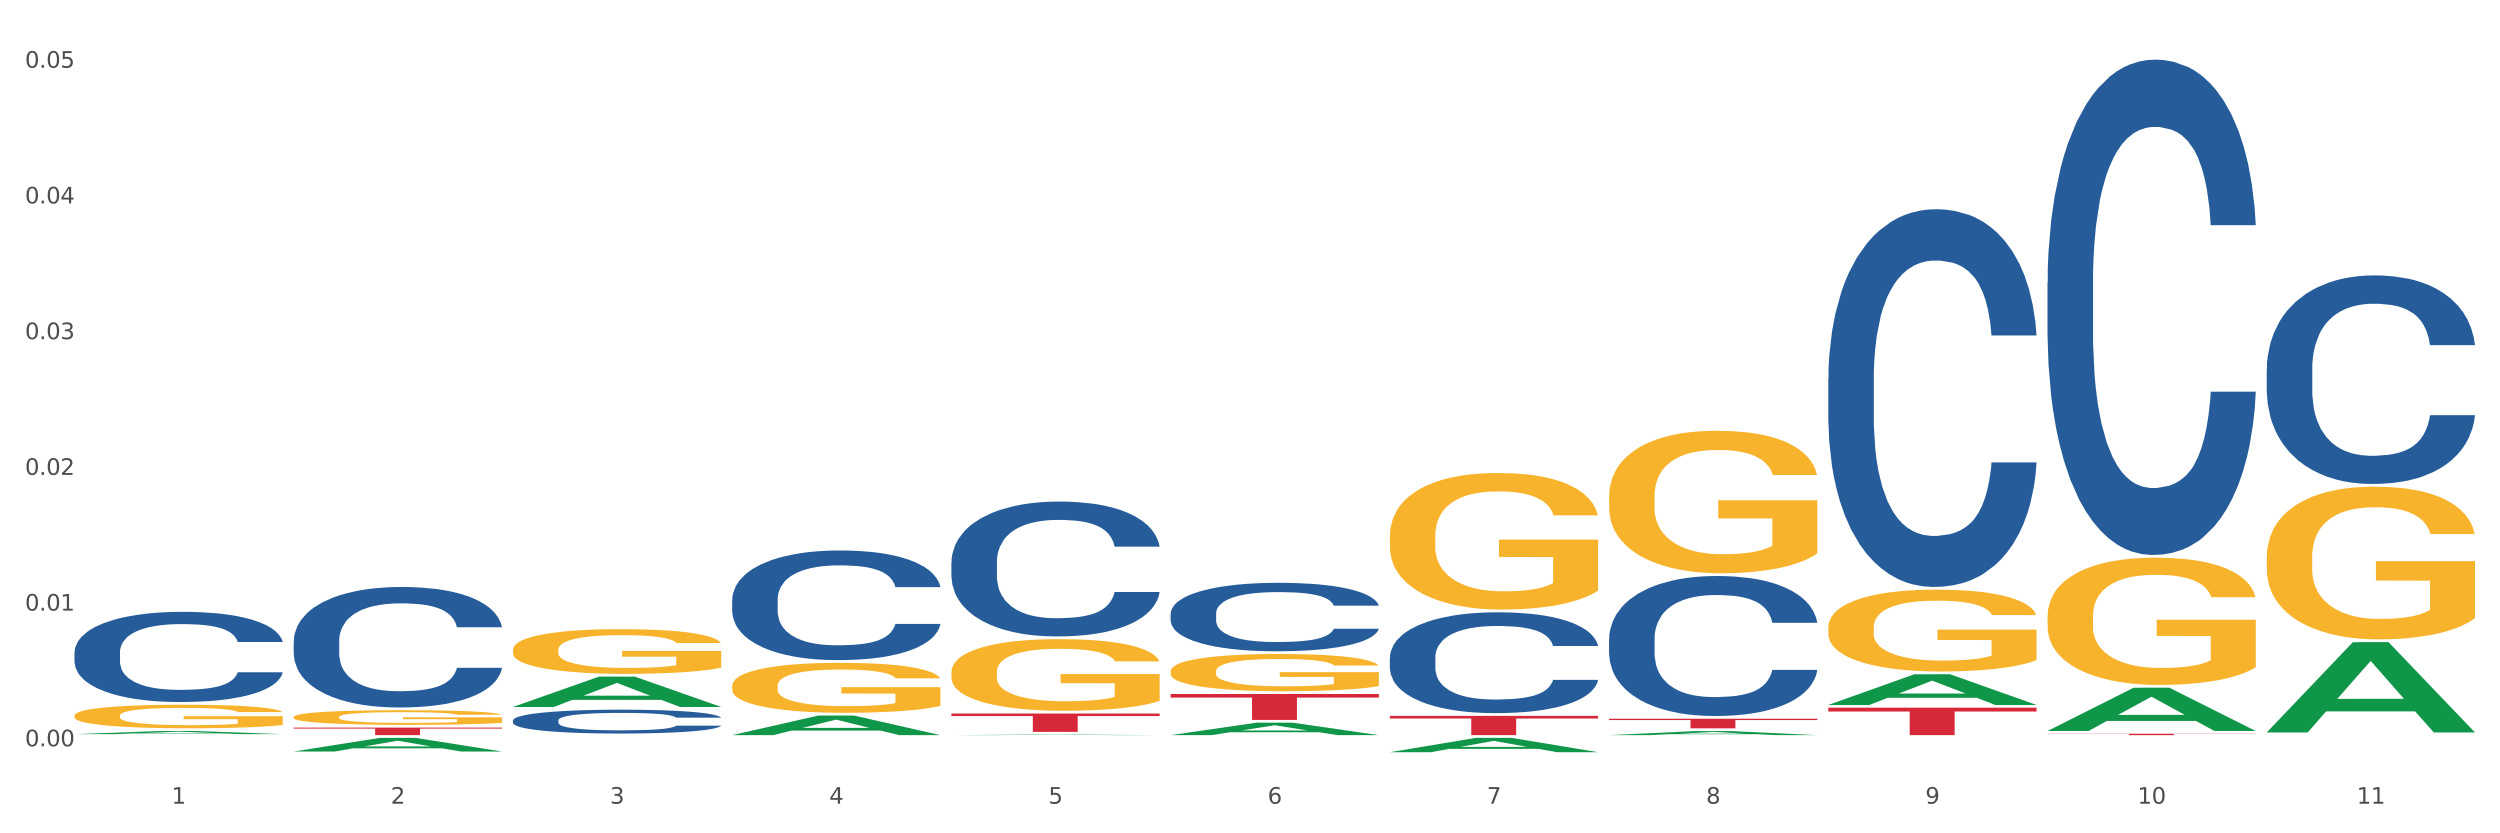
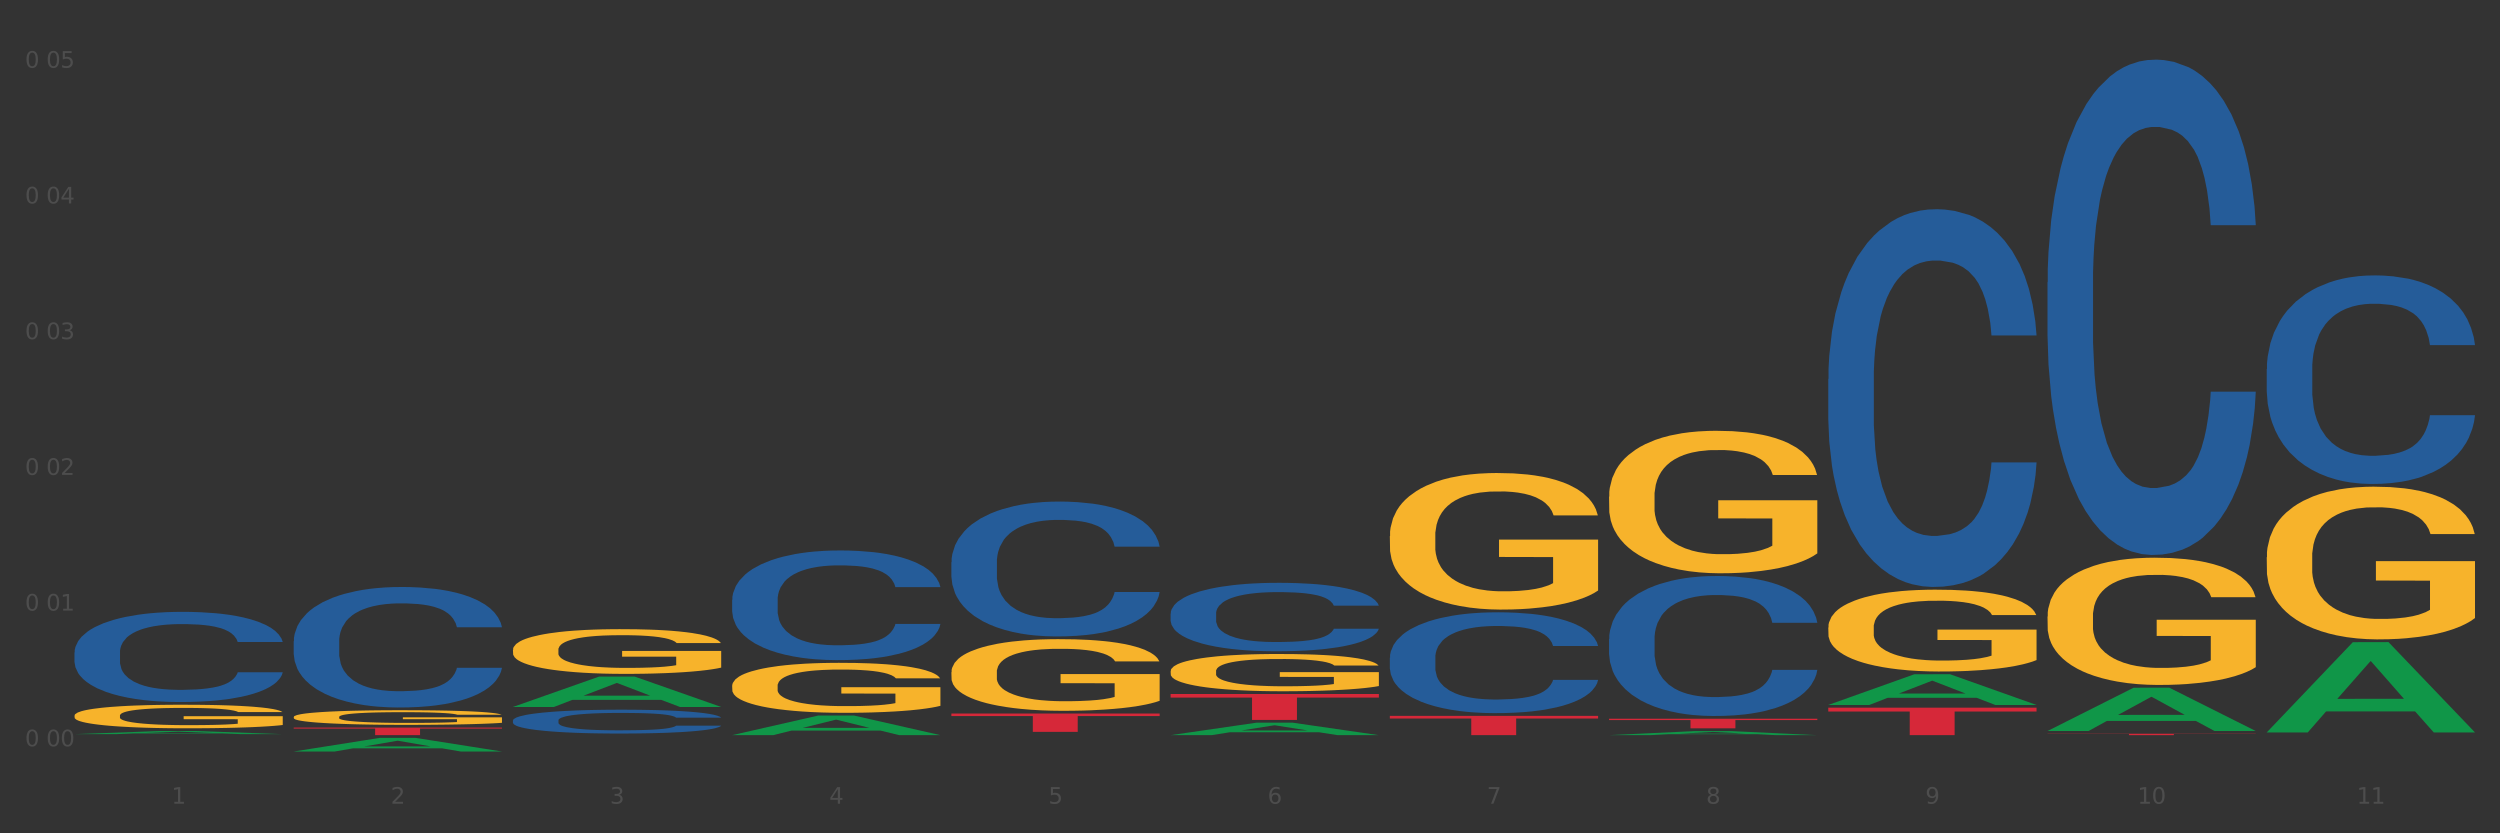
<svg xmlns="http://www.w3.org/2000/svg" xmlns:xlink="http://www.w3.org/1999/xlink" width="1080pt" height="360pt" viewBox="0 0 1080 360" version="1.1">
  <rect x="0" y="0" width="1080" height="360" fill="#333333" stroke="none" />
  <defs>
    <style type="text/css">*{stroke-linejoin: round; stroke-linecap: butt}</style>
  </defs>
  <g id="figure_1">
    <g id="patch_1">
-       <path d="M 0 360  L 1080 360  L 1080 0  L 0 0  z " style="fill: #ffffff; stroke: #ffffff; stroke-linejoin: miter" />
-     </g>
+       </g>
    <g id="axes_1">
      <g id="matplotlib.axis_1">
        <g id="xtick_1">
          <g id="text_1">
            <g style="fill: #4d4d4d" transform="translate(74.106 347.204) scale(0.096 -0.096)">
              <defs>
                <path id="DejaVuSans-31" d="M 794 531  L 1825 531  L 1825 4091  L 703 3866  L 703 4441  L 1819 4666  L 2450 4666  L 2450 531  L 3481 531  L 3481 0  L 794 0  L 794 531  z " transform="scale(0.016)" />
              </defs>
              <use xlink:href="#DejaVuSans-31" />
            </g>
          </g>
        </g>
        <g id="xtick_2">
          <g id="text_2">
            <g style="fill: #4d4d4d" transform="translate(168.812 347.204) scale(0.096 -0.096)">
              <defs>
                <path id="DejaVuSans-32" d="M 1228 531  L 3431 531  L 3431 0  L 469 0  L 469 531  Q 828 903 1448 1529  Q 2069 2156 2228 2338  Q 2531 2678 2651 2914  Q 2772 3150 2772 3378  Q 2772 3750 2511 3984  Q 2250 4219 1831 4219  Q 1534 4219 1204 4116  Q 875 4013 500 3803  L 500 4441  Q 881 4594 1212 4672  Q 1544 4750 1819 4750  Q 2544 4750 2975 4387  Q 3406 4025 3406 3419  Q 3406 3131 3298 2873  Q 3191 2616 2906 2266  Q 2828 2175 2409 1742  Q 1991 1309 1228 531  z " transform="scale(0.016)" />
              </defs>
              <use xlink:href="#DejaVuSans-32" />
            </g>
          </g>
        </g>
        <g id="xtick_3">
          <g id="text_3">
            <g style="fill: #4d4d4d" transform="translate(263.517 347.204) scale(0.096 -0.096)">
              <defs>
                <path id="DejaVuSans-33" d="M 2597 2516  Q 3050 2419 3304 2112  Q 3559 1806 3559 1356  Q 3559 666 3084 287  Q 2609 -91 1734 -91  Q 1441 -91 1130 -33  Q 819 25 488 141  L 488 750  Q 750 597 1062 519  Q 1375 441 1716 441  Q 2309 441 2620 675  Q 2931 909 2931 1356  Q 2931 1769 2642 2001  Q 2353 2234 1838 2234  L 1294 2234  L 1294 2753  L 1863 2753  Q 2328 2753 2575 2939  Q 2822 3125 2822 3475  Q 2822 3834 2567 4026  Q 2313 4219 1838 4219  Q 1578 4219 1281 4162  Q 984 4106 628 3988  L 628 4550  Q 988 4650 1302 4700  Q 1616 4750 1894 4750  Q 2613 4750 3031 4423  Q 3450 4097 3450 3541  Q 3450 3153 3228 2886  Q 3006 2619 2597 2516  z " transform="scale(0.016)" />
              </defs>
              <use xlink:href="#DejaVuSans-33" />
            </g>
          </g>
        </g>
        <g id="xtick_4">
          <g id="text_4">
            <g style="fill: #4d4d4d" transform="translate(358.223 347.204) scale(0.096 -0.096)">
              <defs>
                <path id="DejaVuSans-34" d="M 2419 4116  L 825 1625  L 2419 1625  L 2419 4116  z M 2253 4666  L 3047 4666  L 3047 1625  L 3713 1625  L 3713 1100  L 3047 1100  L 3047 0  L 2419 0  L 2419 1100  L 313 1100  L 313 1709  L 2253 4666  z " transform="scale(0.016)" />
              </defs>
              <use xlink:href="#DejaVuSans-34" />
            </g>
          </g>
        </g>
        <g id="xtick_5">
          <g id="text_5">
            <g style="fill: #4d4d4d" transform="translate(452.928 347.204) scale(0.096 -0.096)">
              <defs>
                <path id="DejaVuSans-35" d="M 691 4666  L 3169 4666  L 3169 4134  L 1269 4134  L 1269 2991  Q 1406 3038 1543 3061  Q 1681 3084 1819 3084  Q 2600 3084 3056 2656  Q 3513 2228 3513 1497  Q 3513 744 3044 326  Q 2575 -91 1722 -91  Q 1428 -91 1123 -41  Q 819 9 494 109  L 494 744  Q 775 591 1075 516  Q 1375 441 1709 441  Q 2250 441 2565 725  Q 2881 1009 2881 1497  Q 2881 1984 2565 2268  Q 2250 2553 1709 2553  Q 1456 2553 1204 2497  Q 953 2441 691 2322  L 691 4666  z " transform="scale(0.016)" />
              </defs>
              <use xlink:href="#DejaVuSans-35" />
            </g>
          </g>
        </g>
        <g id="xtick_6">
          <g id="text_6">
            <g style="fill: #4d4d4d" transform="translate(547.634 347.204) scale(0.096 -0.096)">
              <defs>
                <path id="DejaVuSans-36" d="M 2113 2584  Q 1688 2584 1439 2293  Q 1191 2003 1191 1497  Q 1191 994 1439 701  Q 1688 409 2113 409  Q 2538 409 2786 701  Q 3034 994 3034 1497  Q 3034 2003 2786 2293  Q 2538 2584 2113 2584  z M 3366 4563  L 3366 3988  Q 3128 4100 2886 4159  Q 2644 4219 2406 4219  Q 1781 4219 1451 3797  Q 1122 3375 1075 2522  Q 1259 2794 1537 2939  Q 1816 3084 2150 3084  Q 2853 3084 3261 2657  Q 3669 2231 3669 1497  Q 3669 778 3244 343  Q 2819 -91 2113 -91  Q 1303 -91 875 529  Q 447 1150 447 2328  Q 447 3434 972 4092  Q 1497 4750 2381 4750  Q 2619 4750 2861 4703  Q 3103 4656 3366 4563  z " transform="scale(0.016)" />
              </defs>
              <use xlink:href="#DejaVuSans-36" />
            </g>
          </g>
        </g>
        <g id="xtick_7">
          <g id="text_7">
            <g style="fill: #4d4d4d" transform="translate(642.339 347.204) scale(0.096 -0.096)">
              <defs>
                <path id="DejaVuSans-37" d="M 525 4666  L 3525 4666  L 3525 4397  L 1831 0  L 1172 0  L 2766 4134  L 525 4134  L 525 4666  z " transform="scale(0.016)" />
              </defs>
              <use xlink:href="#DejaVuSans-37" />
            </g>
          </g>
        </g>
        <g id="xtick_8">
          <g id="text_8">
            <g style="fill: #4d4d4d" transform="translate(737.044 347.204) scale(0.096 -0.096)">
              <defs>
                <path id="DejaVuSans-38" d="M 2034 2216  Q 1584 2216 1326 1975  Q 1069 1734 1069 1313  Q 1069 891 1326 650  Q 1584 409 2034 409  Q 2484 409 2743 651  Q 3003 894 3003 1313  Q 3003 1734 2745 1975  Q 2488 2216 2034 2216  z M 1403 2484  Q 997 2584 770 2862  Q 544 3141 544 3541  Q 544 4100 942 4425  Q 1341 4750 2034 4750  Q 2731 4750 3128 4425  Q 3525 4100 3525 3541  Q 3525 3141 3298 2862  Q 3072 2584 2669 2484  Q 3125 2378 3379 2068  Q 3634 1759 3634 1313  Q 3634 634 3220 271  Q 2806 -91 2034 -91  Q 1263 -91 848 271  Q 434 634 434 1313  Q 434 1759 690 2068  Q 947 2378 1403 2484  z M 1172 3481  Q 1172 3119 1398 2916  Q 1625 2713 2034 2713  Q 2441 2713 2670 2916  Q 2900 3119 2900 3481  Q 2900 3844 2670 4047  Q 2441 4250 2034 4250  Q 1625 4250 1398 4047  Q 1172 3844 1172 3481  z " transform="scale(0.016)" />
              </defs>
              <use xlink:href="#DejaVuSans-38" />
            </g>
          </g>
        </g>
        <g id="xtick_9">
          <g id="text_9">
            <g style="fill: #4d4d4d" transform="translate(831.75 347.204) scale(0.096 -0.096)">
              <defs>
                <path id="DejaVuSans-39" d="M 703 97  L 703 672  Q 941 559 1184 500  Q 1428 441 1663 441  Q 2288 441 2617 861  Q 2947 1281 2994 2138  Q 2813 1869 2534 1725  Q 2256 1581 1919 1581  Q 1219 1581 811 2004  Q 403 2428 403 3163  Q 403 3881 828 4315  Q 1253 4750 1959 4750  Q 2769 4750 3195 4129  Q 3622 3509 3622 2328  Q 3622 1225 3098 567  Q 2575 -91 1691 -91  Q 1453 -91 1209 -44  Q 966 3 703 97  z M 1959 2075  Q 2384 2075 2632 2365  Q 2881 2656 2881 3163  Q 2881 3666 2632 3958  Q 2384 4250 1959 4250  Q 1534 4250 1286 3958  Q 1038 3666 1038 3163  Q 1038 2656 1286 2365  Q 1534 2075 1959 2075  z " transform="scale(0.016)" />
              </defs>
              <use xlink:href="#DejaVuSans-39" />
            </g>
          </g>
        </g>
        <g id="xtick_10">
          <g id="text_10">
            <g style="fill: #4d4d4d" transform="translate(923.401 347.204) scale(0.096 -0.096)">
              <defs>
                <path id="DejaVuSans-30" d="M 2034 4250  Q 1547 4250 1301 3770  Q 1056 3291 1056 2328  Q 1056 1369 1301 889  Q 1547 409 2034 409  Q 2525 409 2770 889  Q 3016 1369 3016 2328  Q 3016 3291 2770 3770  Q 2525 4250 2034 4250  z M 2034 4750  Q 2819 4750 3233 4129  Q 3647 3509 3647 2328  Q 3647 1150 3233 529  Q 2819 -91 2034 -91  Q 1250 -91 836 529  Q 422 1150 422 2328  Q 422 3509 836 4129  Q 1250 4750 2034 4750  z " transform="scale(0.016)" />
              </defs>
              <use xlink:href="#DejaVuSans-31" />
              <use xlink:href="#DejaVuSans-30" transform="translate(63.623 0)" />
            </g>
          </g>
        </g>
        <g id="xtick_11">
          <g id="text_11">
            <g style="fill: #4d4d4d" transform="translate(1018.107 347.204) scale(0.096 -0.096)">
              <use xlink:href="#DejaVuSans-31" />
              <use xlink:href="#DejaVuSans-31" transform="translate(63.623 0)" />
            </g>
          </g>
        </g>
        <g id="xtick_12" />
        <g id="xtick_13" />
        <g id="xtick_14" />
        <g id="xtick_15" />
        <g id="xtick_16" />
        <g id="xtick_17" />
        <g id="xtick_18" />
        <g id="xtick_19" />
        <g id="xtick_20" />
        <g id="xtick_21" />
      </g>
      <g id="matplotlib.axis_2">
        <g id="ytick_1">
          <g id="text_12">
            <g style="fill: #4d4d4d" transform="translate(10.8 322.405) scale(0.096 -0.096)">
              <defs>
-                 <path id="DejaVuSans-2e" d="M 684 794  L 1344 794  L 1344 0  L 684 0  L 684 794  z " transform="scale(0.016)" />
-               </defs>
+                 </defs>
              <use xlink:href="#DejaVuSans-30" />
              <use xlink:href="#DejaVuSans-2e" transform="translate(63.623 0)" />
              <use xlink:href="#DejaVuSans-30" transform="translate(95.41 0)" />
              <use xlink:href="#DejaVuSans-30" transform="translate(159.033 0)" />
            </g>
          </g>
        </g>
        <g id="ytick_2">
          <g id="text_13">
            <g style="fill: #4d4d4d" transform="translate(10.8 263.776) scale(0.096 -0.096)">
              <use xlink:href="#DejaVuSans-30" />
              <use xlink:href="#DejaVuSans-2e" transform="translate(63.623 0)" />
              <use xlink:href="#DejaVuSans-30" transform="translate(95.41 0)" />
              <use xlink:href="#DejaVuSans-31" transform="translate(159.033 0)" />
            </g>
          </g>
        </g>
        <g id="ytick_3">
          <g id="text_14">
            <g style="fill: #4d4d4d" transform="translate(10.8 205.148) scale(0.096 -0.096)">
              <use xlink:href="#DejaVuSans-30" />
              <use xlink:href="#DejaVuSans-2e" transform="translate(63.623 0)" />
              <use xlink:href="#DejaVuSans-30" transform="translate(95.41 0)" />
              <use xlink:href="#DejaVuSans-32" transform="translate(159.033 0)" />
            </g>
          </g>
        </g>
        <g id="ytick_4">
          <g id="text_15">
            <g style="fill: #4d4d4d" transform="translate(10.8 146.52) scale(0.096 -0.096)">
              <use xlink:href="#DejaVuSans-30" />
              <use xlink:href="#DejaVuSans-2e" transform="translate(63.623 0)" />
              <use xlink:href="#DejaVuSans-30" transform="translate(95.41 0)" />
              <use xlink:href="#DejaVuSans-33" transform="translate(159.033 0)" />
            </g>
          </g>
        </g>
        <g id="ytick_5">
          <g id="text_16">
            <g style="fill: #4d4d4d" transform="translate(10.8 87.891) scale(0.096 -0.096)">
              <use xlink:href="#DejaVuSans-30" />
              <use xlink:href="#DejaVuSans-2e" transform="translate(63.623 0)" />
              <use xlink:href="#DejaVuSans-30" transform="translate(95.41 0)" />
              <use xlink:href="#DejaVuSans-34" transform="translate(159.033 0)" />
            </g>
          </g>
        </g>
        <g id="ytick_6">
          <g id="text_17">
            <g style="fill: #4d4d4d" transform="translate(10.8 29.263) scale(0.096 -0.096)">
              <use xlink:href="#DejaVuSans-30" />
              <use xlink:href="#DejaVuSans-2e" transform="translate(63.623 0)" />
              <use xlink:href="#DejaVuSans-30" transform="translate(95.41 0)" />
              <use xlink:href="#DejaVuSans-35" transform="translate(159.033 0)" />
            </g>
          </g>
        </g>
        <g id="ytick_7" />
        <g id="ytick_8" />
        <g id="ytick_9" />
        <g id="ytick_10" />
        <g id="ytick_11" />
      </g>
      <g id="PolyCollection_1">
        <path d="M 32.175 317.153  L 32.268 317.152  L 69.369 315.795  L 84.766 315.794  L 122.145 317.156  L 104.337 317.156  L 96.267 316.839  L 57.96 316.839  L 57.682 316.844  L 49.891 317.156  L 32.175 317.156  L 32.175 317.153  L 62.783 316.649  L 91.444 316.648  L 77.253 316.084  L 77.067 316.082  L 76.882 316.085  L 62.691 316.648  L 62.783 316.649  L 32.175 317.153  z " clip-path="url(#pd54db57a82)" style="fill: #109648" />
        <path d="M 505.702 265.065  L 505.809 265.038  L 505.809 264.281  L 506.128 263.255  L 507.298 261.364  L 508.786 259.933  L 511.339 258.258  L 512.721 257.556  L 514.529 256.773  L 518.251 255.503  L 522.505 254.423  L 525.483 253.829  L 527.716 253.451  L 532.715 252.775  L 535.586 252.478  L 538.564 252.235  L 541.116 252.073  L 545.37 251.884  L 548.773 251.803  L 552.708 251.776  L 556.005 251.803  L 560.365 251.911  L 566.746 252.235  L 569.192 252.424  L 572.489 252.748  L 575.892 253.18  L 578.657 253.613  L 581.847 254.234  L 585.144 255.044  L 588.335 256.071  L 590.568 257.016  L 592.376 258.015  L 593.971 259.231  L 595.141 260.554  L 595.673 261.662  L 576.211 261.662  L 575.679 260.662  L 574.616 259.582  L 573.552 258.853  L 572.382 258.258  L 570.575 257.583  L 568.979 257.151  L 566.321 256.638  L 563.875 256.314  L 561.854 256.125  L 559.408 255.962  L 554.197 255.8  L 550.475 255.8  L 548.135 255.854  L 545.264 255.99  L 542.818 256.179  L 539.946 256.503  L 537.713 256.854  L 535.48 257.313  L 534.204 257.637  L 532.289 258.231  L 531.013 258.717  L 529.312 259.555  L 528.354 260.149  L 526.653 261.689  L 525.908 262.823  L 525.589 263.606  L 525.377 264.471  L 525.377 268.684  L 526.015 270.575  L 526.547 271.385  L 527.397 272.303  L 528.993 273.492  L 531.332 274.653  L 533.778 275.491  L 535.799 276.004  L 537.713 276.382  L 539.627 276.679  L 541.967 276.949  L 543.881 277.111  L 546.753 277.273  L 550.156 277.354  L 552.814 277.354  L 558.238 277.219  L 560.684 277.084  L 563.024 276.895  L 565.576 276.598  L 567.597 276.274  L 568.767 276.031  L 570.681 275.518  L 572.17 274.977  L 573.446 274.356  L 574.297 273.816  L 575.254 273.006  L 575.998 272.087  L 576.211 271.601  L 595.673 271.601  L 595.247 272.573  L 594.503 273.519  L 593.014 274.788  L 591.844 275.518  L 590.036 276.409  L 588.122 277.165  L 585.463 278.002  L 583.017 278.624  L 580.465 279.164  L 577.7 279.65  L 572.701 280.325  L 570.894 280.514  L 567.065 280.838  L 564.087 281.028  L 559.727 281.217  L 555.26 281.325  L 550.581 281.352  L 546.434 281.298  L 541.861 281.136  L 538.989 280.974  L 535.799 280.73  L 532.077 280.352  L 528.567 279.893  L 525.27 279.353  L 522.186 278.732  L 519.315 278.029  L 515.593 276.868  L 512.828 275.734  L 510.807 274.68  L 509.425 273.789  L 508.042 272.655  L 507.298 271.871  L 506.128 269.981  L 505.702 268.225  L 505.702 265.065  z " clip-path="url(#pd54db57a82)" style="fill: #255c99" />
        <path d="M 410.997 242.854  L 411.103 242.801  L 411.103 241.311  L 411.422 239.289  L 412.592 235.565  L 414.081 232.744  L 416.633 229.445  L 418.016 228.062  L 419.824 226.519  L 423.546 224.018  L 427.8 221.889  L 430.778 220.719  L 433.011 219.974  L 438.009 218.644  L 440.881 218.058  L 443.858 217.579  L 446.411 217.26  L 450.665 216.888  L 454.068 216.728  L 458.003 216.675  L 461.299 216.728  L 465.66 216.941  L 472.041 217.579  L 474.487 217.952  L 477.783 218.59  L 481.186 219.442  L 483.951 220.293  L 487.142 221.517  L 490.439 223.113  L 493.629 225.135  L 495.862 226.998  L 497.67 228.966  L 499.266 231.361  L 500.435 233.968  L 500.967 236.15  L 481.505 236.15  L 480.974 234.181  L 479.91 232.053  L 478.847 230.616  L 477.677 229.445  L 475.869 228.115  L 474.274 227.264  L 471.615 226.253  L 469.169 225.614  L 467.149 225.242  L 464.703 224.922  L 459.491 224.603  L 455.769 224.603  L 453.43 224.71  L 450.558 224.976  L 448.112 225.348  L 445.241 225.987  L 443.008 226.678  L 440.774 227.583  L 439.498 228.221  L 437.584 229.392  L 436.308 230.35  L 434.606 231.999  L 433.649 233.17  L 431.947 236.203  L 431.203 238.438  L 430.884 239.981  L 430.671 241.684  L 430.671 249.985  L 431.309 253.709  L 431.841 255.306  L 432.692 257.115  L 434.287 259.456  L 436.627 261.744  L 439.073 263.394  L 441.093 264.405  L 443.008 265.15  L 444.922 265.735  L 447.262 266.267  L 449.176 266.587  L 452.047 266.906  L 455.45 267.065  L 458.109 267.065  L 463.533 266.799  L 465.979 266.533  L 468.318 266.161  L 470.871 265.576  L 472.891 264.937  L 474.061 264.458  L 475.975 263.447  L 477.464 262.383  L 478.74 261.159  L 479.591 260.095  L 480.548 258.498  L 481.293 256.689  L 481.505 255.732  L 500.967 255.732  L 500.542 257.647  L 499.797 259.509  L 498.308 262.01  L 497.139 263.447  L 495.331 265.203  L 493.416 266.693  L 490.758 268.342  L 488.312 269.566  L 485.759 270.631  L 482.994 271.588  L 477.996 272.919  L 476.188 273.291  L 472.36 273.93  L 469.382 274.302  L 465.022 274.675  L 460.555 274.887  L 455.876 274.941  L 451.728 274.834  L 447.155 274.515  L 444.284 274.196  L 441.093 273.717  L 437.371 272.972  L 433.862 272.067  L 430.565 271.003  L 427.481 269.779  L 424.609 268.396  L 420.887 266.108  L 418.122 263.873  L 416.102 261.798  L 414.719 260.042  L 413.337 257.807  L 412.592 256.264  L 411.422 252.539  L 410.997 249.08  L 410.997 242.854  z " clip-path="url(#pd54db57a82)" style="fill: #255c99" />
        <path d="M 316.291 259.083  L 316.398 259.04  L 316.398 257.829  L 316.717 256.185  L 317.887 253.156  L 319.376 250.864  L 321.928 248.181  L 323.31 247.057  L 325.118 245.802  L 328.84 243.769  L 333.094 242.038  L 336.072 241.087  L 338.305 240.481  L 343.304 239.399  L 346.175 238.923  L 349.153 238.534  L 351.705 238.275  L 355.959 237.972  L 359.362 237.842  L 363.297 237.799  L 366.594 237.842  L 370.954 238.015  L 377.335 238.534  L 379.781 238.837  L 383.078 239.356  L 386.481 240.048  L 389.246 240.74  L 392.436 241.735  L 395.733 243.033  L 398.924 244.677  L 401.157 246.191  L 402.965 247.792  L 404.56 249.739  L 405.73 251.859  L 406.262 253.632  L 386.8 253.632  L 386.268 252.032  L 385.205 250.301  L 384.141 249.133  L 382.971 248.181  L 381.164 247.1  L 379.568 246.408  L 376.91 245.586  L 374.464 245.067  L 372.443 244.764  L 369.997 244.504  L 364.786 244.245  L 361.064 244.245  L 358.724 244.331  L 355.853 244.547  L 353.407 244.85  L 350.535 245.369  L 348.302 245.932  L 346.069 246.667  L 344.793 247.186  L 342.878 248.138  L 341.602 248.917  L 339.901 250.258  L 338.944 251.21  L 337.242 253.676  L 336.498 255.493  L 336.178 256.747  L 335.966 258.132  L 335.966 264.88  L 336.604 267.909  L 337.136 269.206  L 337.986 270.677  L 339.582 272.581  L 341.921 274.441  L 344.367 275.782  L 346.388 276.604  L 348.302 277.21  L 350.216 277.686  L 352.556 278.118  L 354.47 278.378  L 357.342 278.637  L 360.745 278.767  L 363.403 278.767  L 368.827 278.551  L 371.273 278.335  L 373.613 278.032  L 376.165 277.556  L 378.186 277.037  L 379.356 276.647  L 381.27 275.825  L 382.759 274.96  L 384.035 273.965  L 384.886 273.1  L 385.843 271.802  L 386.587 270.331  L 386.8 269.552  L 406.262 269.552  L 405.836 271.11  L 405.092 272.624  L 403.603 274.657  L 402.433 275.825  L 400.625 277.253  L 398.711 278.464  L 396.052 279.805  L 393.606 280.8  L 391.054 281.666  L 388.289 282.444  L 383.291 283.526  L 381.483 283.829  L 377.654 284.348  L 374.676 284.651  L 370.316 284.953  L 365.849 285.127  L 361.17 285.17  L 357.023 285.083  L 352.45 284.824  L 349.578 284.564  L 346.388 284.175  L 342.666 283.569  L 339.156 282.834  L 335.859 281.968  L 332.775 280.973  L 329.904 279.849  L 326.182 277.988  L 323.417 276.171  L 321.396 274.484  L 320.014 273.057  L 318.631 271.24  L 317.887 269.985  L 316.717 266.957  L 316.291 264.145  L 316.291 259.083  z " clip-path="url(#pd54db57a82)" style="fill: #255c99" />
        <path d="M 221.586 311.213  L 221.692 311.203  L 221.692 310.94  L 222.011 310.583  L 223.181 309.924  L 224.67 309.425  L 227.222 308.842  L 228.605 308.597  L 230.413 308.325  L 234.135 307.883  L 238.389 307.506  L 241.367 307.299  L 243.6 307.168  L 248.598 306.932  L 251.47 306.829  L 254.447 306.744  L 257 306.688  L 261.254 306.622  L 264.657 306.594  L 268.592 306.584  L 271.888 306.594  L 276.249 306.631  L 282.63 306.744  L 285.076 306.81  L 288.372 306.923  L 291.775 307.073  L 294.541 307.224  L 297.731 307.44  L 301.028 307.723  L 304.218 308.08  L 306.451 308.409  L 308.259 308.757  L 309.855 309.181  L 311.024 309.642  L 311.556 310.027  L 292.095 310.027  L 291.563 309.679  L 290.499 309.303  L 289.436 309.049  L 288.266 308.842  L 286.458 308.607  L 284.863 308.456  L 282.204 308.278  L 279.758 308.165  L 277.738 308.099  L 275.292 308.042  L 270.081 307.986  L 266.358 307.986  L 264.019 308.005  L 261.147 308.052  L 258.701 308.118  L 255.83 308.231  L 253.597 308.353  L 251.363 308.513  L 250.087 308.626  L 248.173 308.833  L 246.897 309.002  L 245.195 309.294  L 244.238 309.501  L 242.536 310.037  L 241.792 310.432  L 241.473 310.705  L 241.26 311.006  L 241.26 312.473  L 241.898 313.132  L 242.43 313.414  L 243.281 313.734  L 244.876 314.148  L 247.216 314.553  L 249.662 314.844  L 251.682 315.023  L 253.597 315.155  L 255.511 315.258  L 257.851 315.352  L 259.765 315.409  L 262.636 315.465  L 266.039 315.493  L 268.698 315.493  L 274.122 315.446  L 276.568 315.399  L 278.907 315.333  L 281.46 315.23  L 283.48 315.117  L 284.65 315.032  L 286.564 314.854  L 288.053 314.665  L 289.329 314.449  L 290.18 314.261  L 291.137 313.979  L 291.882 313.659  L 292.095 313.49  L 311.556 313.49  L 311.131 313.828  L 310.386 314.157  L 308.897 314.6  L 307.728 314.854  L 305.92 315.164  L 304.005 315.428  L 301.347 315.719  L 298.901 315.936  L 296.348 316.124  L 293.583 316.293  L 288.585 316.528  L 286.777 316.594  L 282.949 316.707  L 279.971 316.773  L 275.611 316.839  L 271.144 316.876  L 266.465 316.886  L 262.317 316.867  L 257.744 316.81  L 254.873 316.754  L 251.682 316.669  L 247.96 316.538  L 244.451 316.378  L 241.154 316.19  L 238.07 315.973  L 235.198 315.729  L 231.476 315.324  L 228.711 314.929  L 226.691 314.562  L 225.308 314.252  L 223.926 313.856  L 223.181 313.584  L 222.011 312.925  L 221.586 312.314  L 221.586 311.213  z " clip-path="url(#pd54db57a82)" style="fill: #255c99" />
        <path d="M 126.88 276.971  L 126.987 276.923  L 126.987 275.592  L 127.306 273.785  L 128.476 270.457  L 129.965 267.937  L 132.517 264.989  L 133.899 263.753  L 135.707 262.374  L 139.43 260.139  L 143.683 258.237  L 146.661 257.191  L 148.894 256.526  L 153.893 255.337  L 156.764 254.814  L 159.742 254.386  L 162.294 254.101  L 166.548 253.768  L 169.951 253.625  L 173.886 253.578  L 177.183 253.625  L 181.543 253.815  L 187.924 254.386  L 190.37 254.719  L 193.667 255.289  L 197.07 256.05  L 199.835 256.811  L 203.025 257.904  L 206.322 259.331  L 209.513 261.138  L 211.746 262.802  L 213.554 264.561  L 215.149 266.701  L 216.319 269.03  L 216.851 270.98  L 197.389 270.98  L 196.857 269.221  L 195.794 267.319  L 194.73 266.035  L 193.561 264.989  L 191.753 263.8  L 190.157 263.04  L 187.499 262.136  L 185.053 261.566  L 183.032 261.233  L 180.586 260.947  L 175.375 260.662  L 171.653 260.662  L 169.313 260.757  L 166.442 260.995  L 163.996 261.328  L 161.124 261.898  L 158.891 262.517  L 156.658 263.325  L 155.382 263.895  L 153.467 264.941  L 152.191 265.797  L 150.49 267.271  L 149.533 268.317  L 147.831 271.027  L 147.087 273.024  L 146.768 274.403  L 146.555 275.925  L 146.555 283.342  L 147.193 286.67  L 147.725 288.097  L 148.575 289.713  L 150.171 291.805  L 152.51 293.85  L 154.956 295.324  L 156.977 296.227  L 158.891 296.893  L 160.805 297.416  L 163.145 297.891  L 165.059 298.176  L 167.931 298.462  L 171.334 298.604  L 173.993 298.604  L 179.416 298.367  L 181.862 298.129  L 184.202 297.796  L 186.754 297.273  L 188.775 296.703  L 189.945 296.275  L 191.859 295.371  L 193.348 294.42  L 194.624 293.327  L 195.475 292.376  L 196.432 290.949  L 197.176 289.333  L 197.389 288.477  L 216.851 288.477  L 216.425 290.189  L 215.681 291.853  L 214.192 294.087  L 213.022 295.371  L 211.214 296.94  L 209.3 298.272  L 206.641 299.746  L 204.195 300.839  L 201.643 301.79  L 198.878 302.646  L 193.88 303.835  L 192.072 304.167  L 188.243 304.738  L 185.265 305.071  L 180.905 305.404  L 176.439 305.594  L 171.759 305.641  L 167.612 305.546  L 163.039 305.261  L 160.167 304.976  L 156.977 304.548  L 153.255 303.882  L 149.745 303.074  L 146.448 302.123  L 143.364 301.029  L 140.493 299.793  L 136.771 297.749  L 134.006 295.752  L 131.985 293.897  L 130.603 292.328  L 129.22 290.331  L 128.476 288.952  L 127.306 285.624  L 126.88 282.534  L 126.88 276.971  z " clip-path="url(#pd54db57a82)" style="fill: #255c99" />
        <path d="M 32.175 281.821  L 32.281 281.785  L 32.281 280.789  L 32.6 279.437  L 33.77 276.946  L 35.259 275.061  L 37.811 272.855  L 39.194 271.93  L 41.002 270.898  L 44.724 269.226  L 48.978 267.802  L 51.956 267.02  L 54.189 266.521  L 59.187 265.632  L 62.059 265.241  L 65.036 264.92  L 67.589 264.707  L 71.843 264.458  L 75.246 264.351  L 79.181 264.315  L 82.477 264.351  L 86.838 264.493  L 93.219 264.92  L 95.665 265.169  L 98.961 265.596  L 102.365 266.166  L 105.13 266.735  L 108.32 267.553  L 111.617 268.621  L 114.807 269.973  L 117.041 271.218  L 118.848 272.534  L 120.444 274.136  L 121.613 275.879  L 122.145 277.338  L 102.684 277.338  L 102.152 276.021  L 101.088 274.598  L 100.025 273.637  L 98.855 272.855  L 97.047 271.965  L 95.452 271.396  L 92.793 270.72  L 90.347 270.293  L 88.327 270.044  L 85.881 269.83  L 80.67 269.617  L 76.947 269.617  L 74.608 269.688  L 71.736 269.866  L 69.29 270.115  L 66.419 270.542  L 64.186 271.005  L 61.952 271.609  L 60.676 272.036  L 58.762 272.819  L 57.486 273.46  L 55.784 274.563  L 54.827 275.345  L 53.126 277.373  L 52.381 278.868  L 52.062 279.9  L 51.849 281.038  L 51.849 286.589  L 52.487 289.079  L 53.019 290.147  L 53.87 291.356  L 55.465 292.922  L 57.805 294.452  L 60.251 295.555  L 62.271 296.231  L 64.186 296.729  L 66.1 297.12  L 68.44 297.476  L 70.354 297.69  L 73.225 297.903  L 76.628 298.01  L 79.287 298.01  L 84.711 297.832  L 87.157 297.654  L 89.496 297.405  L 92.049 297.014  L 94.069 296.587  L 95.239 296.267  L 97.153 295.591  L 98.642 294.879  L 99.919 294.061  L 100.769 293.349  L 101.726 292.282  L 102.471 291.072  L 102.684 290.431  L 122.145 290.431  L 121.72 291.712  L 120.975 292.958  L 119.487 294.63  L 118.317 295.591  L 116.509 296.765  L 114.595 297.761  L 111.936 298.864  L 109.49 299.682  L 106.937 300.394  L 104.172 301.034  L 99.174 301.924  L 97.366 302.173  L 93.538 302.6  L 90.56 302.849  L 86.2 303.098  L 81.733 303.24  L 77.054 303.276  L 72.906 303.205  L 68.333 302.991  L 65.462 302.778  L 62.271 302.458  L 58.549 301.959  L 55.04 301.355  L 51.743 300.643  L 48.659 299.825  L 45.788 298.899  L 42.065 297.37  L 39.3 295.875  L 37.28 294.488  L 35.897 293.313  L 34.515 291.819  L 33.77 290.787  L 32.6 288.297  L 32.175 285.984  L 32.175 281.821  z " clip-path="url(#pd54db57a82)" style="fill: #255c99" />
        <path d="M 221.586 280.723  L 221.692 280.705  L 221.692 280.07  L 221.905 279.523  L 222.967 278.2  L 224.56 277.107  L 225.729 276.524  L 226.897 276.048  L 228.278 275.572  L 229.978 275.078  L 233.058 274.355  L 234.97 273.984  L 237.307 273.596  L 241.556 273.032  L 244.636 272.714  L 247.823 272.45  L 253.028 272.132  L 256.427 271.991  L 260.038 271.885  L 264.394 271.815  L 267.686 271.797  L 274.91 271.85  L 281.07 272.009  L 284.045 272.132  L 287.869 272.344  L 289.887 272.485  L 293.18 272.767  L 296.579 273.138  L 298.916 273.455  L 302.421 274.055  L 305.077 274.655  L 307.52 275.395  L 308.794 275.907  L 309.75 276.383  L 310.6 276.93  L 311.45 277.794  L 292.33 277.794  L 291.586 277.177  L 290.418 276.595  L 288.718 276.031  L 287.231 275.678  L 284.682 275.237  L 282.345 274.955  L 279.902 274.743  L 276.928 274.566  L 274.591 274.478  L 271.298 274.408  L 264.818 274.425  L 260.463 274.566  L 257.489 274.743  L 255.577 274.902  L 253.878 275.078  L 251.966 275.325  L 249.735 275.695  L 248.142 276.031  L 246.548 276.454  L 245.274 276.877  L 244.105 277.371  L 243.149 277.9  L 242.406 278.447  L 241.768 279.117  L 241.237 280.229  L 241.237 282.645  L 241.45 283.192  L 241.981 283.915  L 242.618 284.462  L 243.68 285.115  L 244.636 285.556  L 246.442 286.191  L 248.46 286.72  L 250.054 287.055  L 251.647 287.337  L 254.409 287.725  L 257.489 288.043  L 260.145 288.237  L 263.756 288.413  L 266.199 288.484  L 268.324 288.519  L 273.529 288.519  L 277.246 288.466  L 281.389 288.343  L 284.576 288.184  L 287.231 287.99  L 290.206 287.673  L 292.118 287.373  L 292.118 283.686  L 268.749 283.668  L 268.749 281.216  L 311.556 281.216  L 311.556 288.413  L 309.75 288.784  L 307.732 289.119  L 305.608 289.419  L 302.421 289.789  L 298.597 290.142  L 295.198 290.389  L 291.586 290.601  L 287.338 290.795  L 281.814 290.971  L 278.415 291.042  L 274.166 291.095  L 269.174 291.112  L 264.818 291.077  L 260.57 290.989  L 256.108 290.83  L 251.753 290.601  L 248.46 290.371  L 245.167 290.089  L 241.662 289.719  L 238.9 289.366  L 236.776 289.048  L 234.439 288.643  L 231.89 288.114  L 229.978 287.637  L 228.278 287.143  L 226.472 286.508  L 225.198 285.961  L 223.923 285.274  L 223.179 284.762  L 222.33 283.968  L 221.692 282.857  L 221.586 280.723  z " clip-path="url(#pd54db57a82)" style="fill: #f7b32b" />
        <path d="M 126.88 314.31  L 216.851 314.31  L 216.851 314.766  L 181.46 314.769  L 181.46 317.586  L 162.058 317.586  L 162.058 314.769  L 126.88 314.766  L 126.88 314.314  L 126.88 314.31  z " clip-path="url(#pd54db57a82)" style="fill: #d62839" />
        <path d="M 410.997 308.241  L 500.967 308.241  L 500.967 309.342  L 465.576 309.35  L 465.576 316.167  L 446.175 316.167  L 446.175 309.35  L 410.997 309.342  L 410.997 308.248  L 410.997 308.241  z " clip-path="url(#pd54db57a82)" style="fill: #d62839" />
        <path d="M 505.702 299.795  L 595.673 299.795  L 595.673 301.353  L 560.281 301.364  L 560.281 311.009  L 540.88 311.009  L 540.88 301.364  L 505.702 301.353  L 505.702 299.805  L 505.702 299.795  z " clip-path="url(#pd54db57a82)" style="fill: #d62839" />
        <path d="M 600.408 284.084  L 600.514 284.045  L 600.514 282.931  L 600.833 281.419  L 602.003 278.635  L 603.492 276.526  L 606.044 274.06  L 607.427 273.026  L 609.235 271.872  L 612.957 270.002  L 617.211 268.411  L 620.189 267.536  L 622.422 266.979  L 627.42 265.985  L 630.292 265.547  L 633.269 265.189  L 635.822 264.95  L 640.076 264.672  L 643.479 264.553  L 647.414 264.513  L 650.71 264.553  L 655.071 264.712  L 661.451 265.189  L 663.897 265.468  L 667.194 265.945  L 670.597 266.581  L 673.362 267.218  L 676.553 268.133  L 679.85 269.326  L 683.04 270.838  L 685.273 272.23  L 687.081 273.702  L 688.677 275.492  L 689.846 277.441  L 690.378 279.072  L 670.916 279.072  L 670.385 277.6  L 669.321 276.009  L 668.258 274.935  L 667.088 274.06  L 665.28 273.065  L 663.685 272.429  L 661.026 271.673  L 658.58 271.196  L 656.559 270.917  L 654.113 270.679  L 648.902 270.44  L 645.18 270.44  L 642.841 270.52  L 639.969 270.718  L 637.523 270.997  L 634.652 271.474  L 632.419 271.991  L 630.185 272.668  L 628.909 273.145  L 626.995 274.02  L 625.719 274.736  L 624.017 275.969  L 623.06 276.844  L 621.358 279.112  L 620.614 280.783  L 620.295 281.936  L 620.082 283.209  L 620.082 289.415  L 620.72 292.199  L 621.252 293.393  L 622.103 294.745  L 623.698 296.495  L 626.038 298.206  L 628.484 299.439  L 630.504 300.195  L 632.419 300.752  L 634.333 301.189  L 636.672 301.587  L 638.587 301.826  L 641.458 302.065  L 644.861 302.184  L 647.52 302.184  L 652.944 301.985  L 655.39 301.786  L 657.729 301.508  L 660.282 301.07  L 662.302 300.593  L 663.472 300.235  L 665.386 299.479  L 666.875 298.683  L 668.151 297.768  L 669.002 296.973  L 669.959 295.779  L 670.704 294.427  L 670.916 293.711  L 690.378 293.711  L 689.953 295.143  L 689.208 296.535  L 687.719 298.405  L 686.55 299.479  L 684.742 300.792  L 682.827 301.905  L 680.169 303.139  L 677.723 304.054  L 675.17 304.849  L 672.405 305.565  L 667.407 306.56  L 665.599 306.838  L 661.771 307.315  L 658.793 307.594  L 654.433 307.872  L 649.966 308.031  L 645.287 308.071  L 641.139 307.992  L 636.566 307.753  L 633.695 307.514  L 630.504 307.156  L 626.782 306.599  L 623.273 305.923  L 619.976 305.128  L 616.892 304.213  L 614.02 303.178  L 610.298 301.468  L 607.533 299.797  L 605.513 298.246  L 604.13 296.933  L 602.748 295.262  L 602.003 294.109  L 600.833 291.324  L 600.408 288.738  L 600.408 284.084  z " clip-path="url(#pd54db57a82)" style="fill: #255c99" />
        <path d="M 600.408 309.243  L 690.378 309.243  L 690.378 310.403  L 654.987 310.41  L 654.987 317.586  L 635.586 317.586  L 635.586 310.41  L 600.408 310.403  L 600.408 309.251  L 600.408 309.243  z " clip-path="url(#pd54db57a82)" style="fill: #d62839" />
        <path d="M 789.819 305.72  L 879.789 305.72  L 879.789 307.369  L 844.398 307.38  L 844.398 317.586  L 824.997 317.586  L 824.997 307.38  L 789.819 307.369  L 789.819 305.732  L 789.819 305.72  z " clip-path="url(#pd54db57a82)" style="fill: #d62839" />
        <path d="M 884.524 316.978  L 974.495 316.978  L 974.495 317.062  L 939.103 317.063  L 939.103 317.586  L 919.702 317.586  L 919.702 317.063  L 884.524 317.062  L 884.524 316.978  L 884.524 316.978  z " clip-path="url(#pd54db57a82)" style="fill: #d62839" />
        <path d="M 979.23 240.729  L 979.336 240.669  L 979.336 238.5  L 979.548 236.632  L 980.611 232.114  L 982.204 228.378  L 983.372 226.39  L 984.541 224.764  L 985.922 223.137  L 987.621 221.45  L 990.702 218.98  L 992.614 217.715  L 994.951 216.389  L 999.2 214.462  L 1002.28 213.377  L 1005.467 212.473  L 1010.672 211.389  L 1014.071 210.907  L 1017.682 210.546  L 1022.037 210.305  L 1025.33 210.244  L 1032.553 210.425  L 1038.714 210.967  L 1041.688 211.389  L 1045.512 212.112  L 1047.531 212.594  L 1050.824 213.558  L 1054.223 214.823  L 1056.56 215.907  L 1060.065 217.956  L 1062.72 220.004  L 1065.164 222.535  L 1066.438 224.282  L 1067.394 225.908  L 1068.244 227.776  L 1069.094 230.728  L 1049.974 230.728  L 1049.23 228.619  L 1048.062 226.631  L 1046.362 224.703  L 1044.875 223.498  L 1042.326 221.992  L 1039.989 221.028  L 1037.546 220.305  L 1034.572 219.703  L 1032.235 219.402  L 1028.942 219.161  L 1022.462 219.221  L 1018.107 219.703  L 1015.133 220.305  L 1013.221 220.848  L 1011.521 221.45  L 1009.609 222.294  L 1007.379 223.559  L 1005.785 224.703  L 1004.192 226.149  L 1002.917 227.595  L 1001.749 229.282  L 1000.793 231.089  L 1000.049 232.957  L 999.412 235.246  L 998.881 239.042  L 998.881 247.296  L 999.093 249.163  L 999.624 251.633  L 1000.262 253.501  L 1001.324 255.73  L 1002.28 257.236  L 1004.086 259.405  L 1006.104 261.212  L 1007.697 262.357  L 1009.291 263.321  L 1012.052 264.646  L 1015.133 265.731  L 1017.788 266.393  L 1021.4 266.996  L 1023.843 267.237  L 1025.968 267.357  L 1031.172 267.357  L 1034.89 267.177  L 1039.033 266.755  L 1042.22 266.213  L 1044.875 265.55  L 1047.849 264.466  L 1049.761 263.441  L 1049.761 250.85  L 1026.392 250.79  L 1026.392 242.416  L 1069.2 242.416  L 1069.2 266.996  L 1067.394 268.261  L 1065.376 269.406  L 1063.252 270.43  L 1060.065 271.695  L 1056.241 272.9  L 1052.842 273.743  L 1049.23 274.466  L 1044.981 275.129  L 1039.458 275.732  L 1036.059 275.973  L 1031.81 276.153  L 1026.817 276.214  L 1022.462 276.093  L 1018.213 275.792  L 1013.752 275.25  L 1009.397 274.466  L 1006.104 273.683  L 1002.811 272.719  L 999.306 271.454  L 996.544 270.249  L 994.42 269.165  L 992.083 267.779  L 989.533 265.972  L 987.621 264.345  L 985.922 262.658  L 984.116 260.489  L 982.841 258.622  L 981.567 256.272  L 980.823 254.525  L 979.973 251.814  L 979.336 248.018  L 979.23 240.729  z " clip-path="url(#pd54db57a82)" style="fill: #f7b32b" />
        <path d="M 884.524 266.329  L 884.631 266.278  L 884.631 264.471  L 884.843 262.915  L 885.905 259.149  L 887.499 256.036  L 888.667 254.38  L 889.835 253.024  L 891.216 251.668  L 892.916 250.263  L 895.996 248.204  L 897.908 247.15  L 900.245 246.045  L 904.494 244.439  L 907.575 243.535  L 910.761 242.782  L 915.966 241.878  L 919.365 241.476  L 922.977 241.175  L 927.332 240.974  L 930.625 240.924  L 937.848 241.075  L 944.009 241.527  L 946.983 241.878  L 950.807 242.481  L 952.825 242.882  L 956.118 243.686  L 959.517 244.74  L 961.854 245.644  L 965.359 247.351  L 968.015 249.058  L 970.458 251.166  L 971.733 252.622  L 972.689 253.978  L 973.539 255.534  L 974.388 257.994  L 955.268 257.994  L 954.525 256.237  L 953.356 254.58  L 951.657 252.974  L 950.17 251.97  L 947.62 250.714  L 945.283 249.911  L 942.84 249.309  L 939.866 248.807  L 937.529 248.556  L 934.236 248.355  L 927.757 248.405  L 923.402 248.807  L 920.427 249.309  L 918.515 249.761  L 916.816 250.263  L 914.904 250.965  L 912.673 252.02  L 911.08 252.974  L 909.487 254.179  L 908.212 255.384  L 907.043 256.789  L 906.087 258.296  L 905.344 259.852  L 904.707 261.76  L 904.175 264.923  L 904.175 271.801  L 904.388 273.358  L 904.919 275.416  L 905.556 276.972  L 906.619 278.83  L 907.575 280.085  L 909.38 281.893  L 911.399 283.399  L 912.992 284.353  L 914.585 285.156  L 917.347 286.261  L 920.427 287.164  L 923.083 287.717  L 926.695 288.219  L 929.138 288.42  L 931.262 288.52  L 936.467 288.52  L 940.185 288.369  L 944.327 288.018  L 947.514 287.566  L 950.17 287.014  L 953.144 286.11  L 955.056 285.257  L 955.056 274.763  L 931.687 274.713  L 931.687 267.734  L 974.495 267.734  L 974.495 288.219  L 972.689 289.273  L 970.671 290.227  L 968.546 291.081  L 965.359 292.135  L 961.535 293.139  L 958.136 293.842  L 954.525 294.444  L 950.276 294.997  L 944.752 295.499  L 941.353 295.7  L 937.104 295.85  L 932.112 295.9  L 927.757 295.8  L 923.508 295.549  L 919.047 295.097  L 914.691 294.444  L 911.399 293.792  L 908.106 292.988  L 904.6 291.934  L 901.839 290.93  L 899.714 290.026  L 897.377 288.871  L 894.828 287.365  L 892.916 286.01  L 891.216 284.604  L 889.411 282.796  L 888.136 281.24  L 886.861 279.282  L 886.118 277.826  L 885.268 275.567  L 884.631 272.404  L 884.524 266.329  z " clip-path="url(#pd54db57a82)" style="fill: #f7b32b" />
        <path d="M 789.819 271.076  L 789.925 271.044  L 789.925 269.882  L 790.138 268.881  L 791.2 266.459  L 792.793 264.458  L 793.962 263.392  L 795.13 262.521  L 796.511 261.649  L 798.21 260.745  L 801.291 259.422  L 803.203 258.744  L 805.54 258.033  L 809.789 257  L 812.869 256.419  L 816.056 255.935  L 821.261 255.354  L 824.66 255.095  L 828.271 254.902  L 832.626 254.773  L 835.919 254.74  L 843.142 254.837  L 849.303 255.128  L 852.277 255.354  L 856.101 255.741  L 858.12 255.999  L 861.413 256.516  L 864.812 257.194  L 867.149 257.775  L 870.654 258.873  L 873.309 259.97  L 875.753 261.326  L 877.027 262.263  L 877.983 263.134  L 878.833 264.135  L 879.683 265.717  L 860.563 265.717  L 859.819 264.587  L 858.651 263.522  L 856.951 262.489  L 855.464 261.843  L 852.915 261.036  L 850.578 260.519  L 848.135 260.132  L 845.161 259.809  L 842.824 259.648  L 839.531 259.518  L 833.051 259.551  L 828.696 259.809  L 825.722 260.132  L 823.81 260.422  L 822.11 260.745  L 820.198 261.197  L 817.968 261.875  L 816.374 262.489  L 814.781 263.263  L 813.506 264.038  L 812.338 264.942  L 811.382 265.911  L 810.638 266.911  L 810.001 268.138  L 809.47 270.172  L 809.47 274.595  L 809.682 275.596  L 810.213 276.919  L 810.851 277.92  L 811.913 279.115  L 812.869 279.922  L 814.675 281.084  L 816.693 282.053  L 818.286 282.666  L 819.88 283.183  L 822.641 283.893  L 825.722 284.474  L 828.377 284.829  L 831.989 285.152  L 834.432 285.281  L 836.557 285.346  L 841.761 285.346  L 845.479 285.249  L 849.622 285.023  L 852.809 284.732  L 855.464 284.377  L 858.438 283.796  L 860.35 283.247  L 860.35 276.5  L 836.981 276.467  L 836.981 271.98  L 879.789 271.98  L 879.789 285.152  L 877.983 285.83  L 875.965 286.443  L 873.841 286.992  L 870.654 287.67  L 866.83 288.316  L 863.431 288.768  L 859.819 289.155  L 855.57 289.51  L 850.047 289.833  L 846.648 289.962  L 842.399 290.059  L 837.406 290.091  L 833.051 290.027  L 828.802 289.865  L 824.341 289.575  L 819.986 289.155  L 816.693 288.735  L 813.4 288.219  L 809.895 287.541  L 807.133 286.895  L 805.009 286.314  L 802.672 285.572  L 800.122 284.603  L 798.21 283.731  L 796.511 282.827  L 794.705 281.665  L 793.43 280.664  L 792.156 279.405  L 791.412 278.469  L 790.562 277.016  L 789.925 274.982  L 789.819 271.076  z " clip-path="url(#pd54db57a82)" style="fill: #f7b32b" />
        <path d="M 695.113 214.546  L 695.22 214.49  L 695.22 212.466  L 695.432 210.723  L 696.494 206.507  L 698.088 203.021  L 699.256 201.166  L 700.424 199.648  L 701.805 198.13  L 703.505 196.556  L 706.585 194.251  L 708.497 193.07  L 710.834 191.834  L 715.083 190.035  L 718.164 189.023  L 721.35 188.179  L 726.555 187.167  L 729.954 186.718  L 733.566 186.38  L 737.921 186.156  L 741.214 186.099  L 748.437 186.268  L 754.598 186.774  L 757.572 187.167  L 761.396 187.842  L 763.414 188.292  L 766.707 189.191  L 770.106 190.372  L 772.443 191.384  L 775.948 193.295  L 778.604 195.207  L 781.047 197.568  L 782.322 199.198  L 783.278 200.716  L 784.128 202.459  L 784.977 205.214  L 765.857 205.214  L 765.114 203.246  L 763.945 201.391  L 762.246 199.592  L 760.759 198.467  L 758.209 197.062  L 755.872 196.162  L 753.429 195.488  L 750.455 194.926  L 748.118 194.645  L 744.825 194.42  L 738.346 194.476  L 733.991 194.926  L 731.016 195.488  L 729.104 195.994  L 727.405 196.556  L 725.493 197.343  L 723.262 198.524  L 721.669 199.592  L 720.076 200.941  L 718.801 202.29  L 717.632 203.864  L 716.676 205.551  L 715.933 207.294  L 715.296 209.43  L 714.764 212.972  L 714.764 220.674  L 714.977 222.416  L 715.508 224.721  L 716.145 226.464  L 717.208 228.544  L 718.164 229.95  L 719.969 231.973  L 721.988 233.66  L 723.581 234.728  L 725.174 235.628  L 727.936 236.864  L 731.016 237.876  L 733.672 238.495  L 737.284 239.057  L 739.727 239.282  L 741.851 239.394  L 747.056 239.394  L 750.774 239.226  L 754.916 238.832  L 758.103 238.326  L 760.759 237.708  L 763.733 236.696  L 765.645 235.74  L 765.645 223.99  L 742.276 223.934  L 742.276 216.12  L 785.084 216.12  L 785.084 239.057  L 783.278 240.237  L 781.26 241.306  L 779.135 242.261  L 775.948 243.442  L 772.124 244.566  L 768.725 245.353  L 765.114 246.028  L 760.865 246.646  L 755.341 247.209  L 751.942 247.433  L 747.693 247.602  L 742.701 247.658  L 738.346 247.546  L 734.097 247.265  L 729.636 246.759  L 725.28 246.028  L 721.988 245.297  L 718.695 244.398  L 715.189 243.217  L 712.428 242.093  L 710.303 241.081  L 707.966 239.788  L 705.417 238.101  L 703.505 236.583  L 701.805 235.009  L 700 232.985  L 698.725 231.243  L 697.45 229.05  L 696.707 227.42  L 695.857 224.89  L 695.22 221.348  L 695.113 214.546  z " clip-path="url(#pd54db57a82)" style="fill: #f7b32b" />
        <path d="M 600.408 231.604  L 600.514 231.55  L 600.514 229.611  L 600.727 227.94  L 601.789 223.899  L 603.382 220.558  L 604.551 218.78  L 605.719 217.326  L 607.1 215.871  L 608.799 214.362  L 611.88 212.153  L 613.792 211.021  L 616.129 209.836  L 620.378 208.112  L 623.458 207.142  L 626.645 206.334  L 631.85 205.364  L 635.249 204.933  L 638.86 204.609  L 643.215 204.394  L 646.508 204.34  L 653.731 204.502  L 659.892 204.987  L 662.867 205.364  L 666.691 206.01  L 668.709 206.441  L 672.002 207.303  L 675.401 208.435  L 677.738 209.405  L 681.243 211.237  L 683.899 213.069  L 686.342 215.332  L 687.616 216.894  L 688.572 218.349  L 689.422 220.02  L 690.272 222.66  L 671.152 222.66  L 670.408 220.774  L 669.24 218.996  L 667.54 217.272  L 666.053 216.194  L 663.504 214.847  L 661.167 213.985  L 658.724 213.338  L 655.75 212.799  L 653.413 212.53  L 650.12 212.315  L 643.64 212.368  L 639.285 212.799  L 636.311 213.338  L 634.399 213.823  L 632.699 214.362  L 630.787 215.116  L 628.557 216.248  L 626.963 217.272  L 625.37 218.565  L 624.095 219.858  L 622.927 221.367  L 621.971 222.983  L 621.227 224.654  L 620.59 226.701  L 620.059 230.096  L 620.059 237.477  L 620.271 239.148  L 620.803 241.357  L 621.44 243.027  L 622.502 245.021  L 623.458 246.368  L 625.264 248.308  L 627.282 249.924  L 628.875 250.948  L 630.469 251.81  L 633.231 252.996  L 636.311 253.965  L 638.967 254.558  L 642.578 255.097  L 645.021 255.312  L 647.146 255.42  L 652.351 255.42  L 656.068 255.259  L 660.211 254.881  L 663.398 254.396  L 666.053 253.804  L 669.027 252.834  L 670.939 251.918  L 670.939 240.657  L 647.571 240.603  L 647.571 233.113  L 690.378 233.113  L 690.378 255.097  L 688.572 256.228  L 686.554 257.252  L 684.43 258.168  L 681.243 259.3  L 677.419 260.377  L 674.02 261.132  L 670.408 261.778  L 666.159 262.371  L 660.636 262.91  L 657.237 263.125  L 652.988 263.287  L 647.995 263.341  L 643.64 263.233  L 639.391 262.964  L 634.93 262.479  L 630.575 261.778  L 627.282 261.078  L 623.989 260.216  L 620.484 259.084  L 617.722 258.007  L 615.598 257.037  L 613.261 255.797  L 610.711 254.181  L 608.799 252.726  L 607.1 251.217  L 605.294 249.278  L 604.019 247.607  L 602.745 245.506  L 602.001 243.943  L 601.151 241.519  L 600.514 238.124  L 600.408 231.604  z " clip-path="url(#pd54db57a82)" style="fill: #f7b32b" />
        <path d="M 505.702 289.963  L 505.809 289.948  L 505.809 289.419  L 506.021 288.963  L 507.083 287.861  L 508.677 286.949  L 509.845 286.464  L 511.014 286.067  L 512.394 285.67  L 514.094 285.258  L 517.174 284.655  L 519.086 284.347  L 521.423 284.023  L 525.672 283.553  L 528.753 283.288  L 531.939 283.068  L 537.144 282.803  L 540.543 282.685  L 544.155 282.597  L 548.51 282.538  L 551.803 282.524  L 559.026 282.568  L 565.187 282.7  L 568.161 282.803  L 571.985 282.979  L 574.003 283.097  L 577.296 283.332  L 580.695 283.641  L 583.032 283.906  L 586.537 284.406  L 589.193 284.905  L 591.636 285.523  L 592.911 285.949  L 593.867 286.346  L 594.717 286.802  L 595.566 287.522  L 576.446 287.522  L 575.703 287.008  L 574.534 286.523  L 572.835 286.052  L 571.348 285.758  L 568.798 285.391  L 566.461 285.155  L 564.018 284.979  L 561.044 284.832  L 558.707 284.758  L 555.414 284.7  L 548.935 284.714  L 544.58 284.832  L 541.606 284.979  L 539.694 285.111  L 537.994 285.258  L 536.082 285.464  L 533.851 285.773  L 532.258 286.052  L 530.665 286.405  L 529.39 286.758  L 528.222 287.17  L 527.266 287.611  L 526.522 288.066  L 525.885 288.625  L 525.354 289.551  L 525.354 291.566  L 525.566 292.021  L 526.097 292.624  L 526.734 293.08  L 527.797 293.624  L 528.753 293.992  L 530.558 294.521  L 532.577 294.962  L 534.17 295.241  L 535.763 295.476  L 538.525 295.8  L 541.606 296.065  L 544.261 296.226  L 547.873 296.373  L 550.316 296.432  L 552.44 296.462  L 557.645 296.462  L 561.363 296.417  L 565.505 296.315  L 568.692 296.182  L 571.348 296.02  L 574.322 295.756  L 576.234 295.506  L 576.234 292.433  L 552.865 292.418  L 552.865 290.375  L 595.673 290.375  L 595.673 296.373  L 593.867 296.682  L 591.849 296.961  L 589.724 297.211  L 586.537 297.52  L 582.713 297.814  L 579.314 298.02  L 575.703 298.196  L 571.454 298.358  L 565.93 298.505  L 562.531 298.564  L 558.282 298.608  L 553.29 298.623  L 548.935 298.593  L 544.686 298.52  L 540.225 298.388  L 535.87 298.196  L 532.577 298.005  L 529.284 297.77  L 525.778 297.461  L 523.017 297.167  L 520.892 296.903  L 518.555 296.564  L 516.006 296.123  L 514.094 295.726  L 512.394 295.315  L 510.589 294.785  L 509.314 294.33  L 508.039 293.756  L 507.296 293.33  L 506.446 292.668  L 505.809 291.742  L 505.702 289.963  z " clip-path="url(#pd54db57a82)" style="fill: #f7b32b" />
        <path d="M 410.997 290.417  L 411.103 290.389  L 411.103 289.371  L 411.316 288.495  L 412.378 286.375  L 413.971 284.622  L 415.14 283.689  L 416.308 282.926  L 417.689 282.163  L 419.388 281.371  L 422.469 280.212  L 424.381 279.618  L 426.718 278.996  L 430.967 278.092  L 434.047 277.583  L 437.234 277.159  L 442.439 276.65  L 445.838 276.424  L 449.449 276.254  L 453.804 276.141  L 457.097 276.113  L 464.32 276.197  L 470.481 276.452  L 473.456 276.65  L 477.28 276.989  L 479.298 277.215  L 482.591 277.668  L 485.99 278.261  L 488.327 278.77  L 491.832 279.731  L 494.488 280.692  L 496.931 281.88  L 498.205 282.7  L 499.161 283.463  L 500.011 284.339  L 500.861 285.725  L 481.741 285.725  L 480.997 284.735  L 479.829 283.802  L 478.129 282.898  L 476.642 282.332  L 474.093 281.625  L 471.756 281.173  L 469.313 280.834  L 466.339 280.551  L 464.002 280.41  L 460.709 280.297  L 454.229 280.325  L 449.874 280.551  L 446.9 280.834  L 444.988 281.088  L 443.288 281.371  L 441.376 281.767  L 439.146 282.36  L 437.552 282.898  L 435.959 283.576  L 434.684 284.255  L 433.516 285.046  L 432.56 285.894  L 431.816 286.771  L 431.179 287.845  L 430.648 289.626  L 430.648 293.499  L 430.86 294.375  L 431.392 295.534  L 432.029 296.411  L 433.091 297.457  L 434.047 298.164  L 435.853 299.181  L 437.871 300.029  L 439.464 300.567  L 441.058 301.019  L 443.82 301.641  L 446.9 302.15  L 449.556 302.461  L 453.167 302.743  L 455.61 302.857  L 457.735 302.913  L 462.94 302.913  L 466.657 302.828  L 470.8 302.63  L 473.987 302.376  L 476.642 302.065  L 479.616 301.556  L 481.528 301.075  L 481.528 295.167  L 458.16 295.139  L 458.16 291.209  L 500.967 291.209  L 500.967 302.743  L 499.161 303.337  L 497.143 303.874  L 495.019 304.355  L 491.832 304.949  L 488.008 305.514  L 484.609 305.91  L 480.997 306.249  L 476.748 306.56  L 471.225 306.843  L 467.826 306.956  L 463.577 307.041  L 458.584 307.069  L 454.229 307.012  L 449.98 306.871  L 445.519 306.616  L 441.164 306.249  L 437.871 305.881  L 434.578 305.429  L 431.073 304.835  L 428.311 304.27  L 426.187 303.761  L 423.85 303.111  L 421.3 302.263  L 419.388 301.5  L 417.689 300.708  L 415.883 299.69  L 414.608 298.814  L 413.334 297.711  L 412.59 296.891  L 411.74 295.619  L 411.103 293.838  L 410.997 290.417  z " clip-path="url(#pd54db57a82)" style="fill: #f7b32b" />
-         <path d="M 316.291 296.319  L 316.398 296.3  L 316.398 295.59  L 316.61 294.978  L 317.672 293.5  L 319.266 292.277  L 320.434 291.626  L 321.603 291.094  L 322.983 290.562  L 324.683 290.009  L 327.763 289.201  L 329.675 288.787  L 332.012 288.353  L 336.261 287.722  L 339.342 287.367  L 342.528 287.071  L 347.733 286.716  L 351.132 286.559  L 354.744 286.44  L 359.099 286.362  L 362.392 286.342  L 369.615 286.401  L 375.776 286.578  L 378.75 286.716  L 382.574 286.953  L 384.592 287.111  L 387.885 287.426  L 391.284 287.84  L 393.621 288.195  L 397.127 288.866  L 399.782 289.536  L 402.225 290.364  L 403.5 290.936  L 404.456 291.469  L 405.306 292.08  L 406.155 293.046  L 387.035 293.046  L 386.292 292.356  L 385.123 291.705  L 383.424 291.074  L 381.937 290.68  L 379.387 290.187  L 377.051 289.871  L 374.607 289.635  L 371.633 289.438  L 369.296 289.339  L 366.003 289.26  L 359.524 289.28  L 355.169 289.438  L 352.195 289.635  L 350.283 289.812  L 348.583 290.009  L 346.671 290.285  L 344.44 290.7  L 342.847 291.074  L 341.254 291.547  L 339.979 292.021  L 338.811 292.573  L 337.855 293.164  L 337.111 293.776  L 336.474 294.525  L 335.943 295.767  L 335.943 298.469  L 336.155 299.08  L 336.686 299.888  L 337.323 300.5  L 338.386 301.229  L 339.342 301.722  L 341.147 302.432  L 343.166 303.024  L 344.759 303.398  L 346.352 303.714  L 349.114 304.148  L 352.195 304.502  L 354.85 304.719  L 358.462 304.917  L 360.905 304.995  L 363.029 305.035  L 368.234 305.035  L 371.952 304.976  L 376.095 304.838  L 379.281 304.66  L 381.937 304.443  L 384.911 304.088  L 386.823 303.753  L 386.823 299.632  L 363.454 299.612  L 363.454 296.871  L 406.262 296.871  L 406.262 304.917  L 404.456 305.331  L 402.438 305.705  L 400.313 306.04  L 397.127 306.455  L 393.303 306.849  L 389.903 307.125  L 386.292 307.362  L 382.043 307.579  L 376.519 307.776  L 373.12 307.855  L 368.871 307.914  L 363.879 307.933  L 359.524 307.894  L 355.275 307.795  L 350.814 307.618  L 346.459 307.362  L 343.166 307.105  L 339.873 306.79  L 336.367 306.376  L 333.606 305.981  L 331.481 305.626  L 329.144 305.173  L 326.595 304.581  L 324.683 304.049  L 322.983 303.497  L 321.178 302.787  L 319.903 302.176  L 318.628 301.407  L 317.885 300.835  L 317.035 299.947  L 316.398 298.705  L 316.291 296.319  z " clip-path="url(#pd54db57a82)" style="fill: #f7b32b" />
+         <path d="M 316.291 296.319  L 316.398 295.59  L 316.61 294.978  L 317.672 293.5  L 319.266 292.277  L 320.434 291.626  L 321.603 291.094  L 322.983 290.562  L 324.683 290.009  L 327.763 289.201  L 329.675 288.787  L 332.012 288.353  L 336.261 287.722  L 339.342 287.367  L 342.528 287.071  L 347.733 286.716  L 351.132 286.559  L 354.744 286.44  L 359.099 286.362  L 362.392 286.342  L 369.615 286.401  L 375.776 286.578  L 378.75 286.716  L 382.574 286.953  L 384.592 287.111  L 387.885 287.426  L 391.284 287.84  L 393.621 288.195  L 397.127 288.866  L 399.782 289.536  L 402.225 290.364  L 403.5 290.936  L 404.456 291.469  L 405.306 292.08  L 406.155 293.046  L 387.035 293.046  L 386.292 292.356  L 385.123 291.705  L 383.424 291.074  L 381.937 290.68  L 379.387 290.187  L 377.051 289.871  L 374.607 289.635  L 371.633 289.438  L 369.296 289.339  L 366.003 289.26  L 359.524 289.28  L 355.169 289.438  L 352.195 289.635  L 350.283 289.812  L 348.583 290.009  L 346.671 290.285  L 344.44 290.7  L 342.847 291.074  L 341.254 291.547  L 339.979 292.021  L 338.811 292.573  L 337.855 293.164  L 337.111 293.776  L 336.474 294.525  L 335.943 295.767  L 335.943 298.469  L 336.155 299.08  L 336.686 299.888  L 337.323 300.5  L 338.386 301.229  L 339.342 301.722  L 341.147 302.432  L 343.166 303.024  L 344.759 303.398  L 346.352 303.714  L 349.114 304.148  L 352.195 304.502  L 354.85 304.719  L 358.462 304.917  L 360.905 304.995  L 363.029 305.035  L 368.234 305.035  L 371.952 304.976  L 376.095 304.838  L 379.281 304.66  L 381.937 304.443  L 384.911 304.088  L 386.823 303.753  L 386.823 299.632  L 363.454 299.612  L 363.454 296.871  L 406.262 296.871  L 406.262 304.917  L 404.456 305.331  L 402.438 305.705  L 400.313 306.04  L 397.127 306.455  L 393.303 306.849  L 389.903 307.125  L 386.292 307.362  L 382.043 307.579  L 376.519 307.776  L 373.12 307.855  L 368.871 307.914  L 363.879 307.933  L 359.524 307.894  L 355.275 307.795  L 350.814 307.618  L 346.459 307.362  L 343.166 307.105  L 339.873 306.79  L 336.367 306.376  L 333.606 305.981  L 331.481 305.626  L 329.144 305.173  L 326.595 304.581  L 324.683 304.049  L 322.983 303.497  L 321.178 302.787  L 319.903 302.176  L 318.628 301.407  L 317.885 300.835  L 317.035 299.947  L 316.398 298.705  L 316.291 296.319  z " clip-path="url(#pd54db57a82)" style="fill: #f7b32b" />
        <path d="M 695.113 310.483  L 785.084 310.483  L 785.084 311.063  L 749.692 311.066  L 749.692 314.652  L 730.291 314.652  L 730.291 311.066  L 695.113 311.063  L 695.113 310.487  L 695.113 310.483  z " clip-path="url(#pd54db57a82)" style="fill: #d62839" />
        <path d="M 695.113 276.005  L 695.22 275.95  L 695.22 274.403  L 695.539 272.305  L 696.709 268.438  L 698.197 265.511  L 700.75 262.086  L 702.132 260.65  L 703.94 259.048  L 707.662 256.453  L 711.916 254.243  L 714.894 253.028  L 717.127 252.255  L 722.126 250.874  L 724.997 250.266  L 727.975 249.769  L 730.527 249.438  L 734.781 249.051  L 738.184 248.885  L 742.119 248.83  L 745.416 248.885  L 749.776 249.106  L 756.157 249.769  L 758.603 250.156  L 761.9 250.819  L 765.303 251.702  L 768.068 252.586  L 771.258 253.857  L 774.555 255.514  L 777.746 257.612  L 779.979 259.546  L 781.787 261.589  L 783.382 264.075  L 784.552 266.781  L 785.084 269.046  L 765.622 269.046  L 765.09 267.002  L 764.027 264.793  L 762.963 263.301  L 761.793 262.086  L 759.985 260.705  L 758.39 259.822  L 755.732 258.772  L 753.286 258.11  L 751.265 257.723  L 748.819 257.391  L 743.608 257.06  L 739.886 257.06  L 737.546 257.171  L 734.675 257.447  L 732.229 257.833  L 729.357 258.496  L 727.124 259.214  L 724.891 260.153  L 723.615 260.816  L 721.7 262.031  L 720.424 263.025  L 718.723 264.738  L 717.765 265.953  L 716.064 269.101  L 715.319 271.421  L 715 273.023  L 714.788 274.79  L 714.788 283.407  L 715.426 287.273  L 715.958 288.93  L 716.808 290.808  L 718.404 293.238  L 720.743 295.613  L 723.189 297.325  L 725.21 298.375  L 727.124 299.148  L 729.038 299.756  L 731.378 300.308  L 733.292 300.639  L 736.164 300.971  L 739.567 301.137  L 742.225 301.137  L 747.649 300.86  L 750.095 300.584  L 752.435 300.198  L 754.987 299.59  L 757.008 298.927  L 758.178 298.43  L 760.092 297.381  L 761.581 296.276  L 762.857 295.006  L 763.708 293.901  L 764.665 292.244  L 765.409 290.366  L 765.622 289.372  L 785.084 289.372  L 784.658 291.36  L 783.914 293.293  L 782.425 295.889  L 781.255 297.381  L 779.447 299.203  L 777.533 300.75  L 774.874 302.462  L 772.428 303.733  L 769.876 304.837  L 767.111 305.831  L 762.112 307.212  L 760.305 307.599  L 756.476 308.262  L 753.498 308.648  L 749.138 309.035  L 744.671 309.256  L 739.992 309.311  L 735.845 309.201  L 731.272 308.869  L 728.4 308.538  L 725.21 308.041  L 721.488 307.267  L 717.978 306.329  L 714.681 305.224  L 711.597 303.953  L 708.726 302.517  L 705.004 300.142  L 702.239 297.823  L 700.218 295.668  L 698.836 293.846  L 697.453 291.526  L 696.709 289.924  L 695.539 286.058  L 695.113 282.468  L 695.113 276.005  z " clip-path="url(#pd54db57a82)" style="fill: #255c99" />
        <path d="M 32.175 309.149  L 32.281 309.14  L 32.281 308.805  L 32.494 308.517  L 33.556 307.821  L 35.149 307.245  L 36.318 306.938  L 37.486 306.687  L 38.867 306.436  L 40.567 306.176  L 43.647 305.795  L 45.559 305.6  L 47.896 305.396  L 52.145 305.098  L 55.225 304.931  L 58.412 304.792  L 63.617 304.624  L 67.016 304.55  L 70.627 304.494  L 74.983 304.457  L 78.275 304.448  L 85.499 304.476  L 91.659 304.559  L 94.634 304.624  L 98.458 304.736  L 100.476 304.81  L 103.769 304.959  L 107.168 305.154  L 109.505 305.321  L 113.01 305.637  L 115.666 305.953  L 118.109 306.343  L 119.383 306.613  L 120.339 306.864  L 121.189 307.152  L 122.039 307.607  L 102.919 307.607  L 102.175 307.282  L 101.007 306.975  L 99.307 306.678  L 97.82 306.492  L 95.271 306.26  L 92.934 306.111  L 90.491 306  L 87.517 305.907  L 85.18 305.86  L 81.887 305.823  L 75.407 305.832  L 71.052 305.907  L 68.078 306  L 66.166 306.083  L 64.467 306.176  L 62.555 306.306  L 60.324 306.501  L 58.731 306.678  L 57.137 306.901  L 55.863 307.124  L 54.694 307.384  L 53.738 307.663  L 52.995 307.951  L 52.357 308.304  L 51.826 308.889  L 51.826 310.162  L 52.039 310.45  L 52.57 310.831  L 53.207 311.119  L 54.269 311.463  L 55.225 311.695  L 57.031 312.03  L 59.049 312.308  L 60.643 312.485  L 62.236 312.634  L 64.998 312.838  L 68.078 313.005  L 70.734 313.107  L 74.345 313.2  L 76.788 313.237  L 78.913 313.256  L 84.118 313.256  L 87.835 313.228  L 91.978 313.163  L 95.165 313.079  L 97.82 312.977  L 100.795 312.81  L 102.707 312.652  L 102.707 310.71  L 79.338 310.701  L 79.338 309.409  L 122.145 309.409  L 122.145 313.2  L 120.339 313.395  L 118.321 313.572  L 116.197 313.73  L 113.01 313.925  L 109.186 314.111  L 105.787 314.241  L 102.175 314.352  L 97.927 314.455  L 92.403 314.548  L 89.004 314.585  L 84.755 314.613  L 79.763 314.622  L 75.407 314.603  L 71.159 314.557  L 66.697 314.473  L 62.342 314.352  L 59.049 314.232  L 55.756 314.083  L 52.251 313.888  L 49.489 313.702  L 47.365 313.535  L 45.028 313.321  L 42.479 313.042  L 40.567 312.791  L 38.867 312.531  L 37.061 312.197  L 35.787 311.909  L 34.512 311.546  L 33.768 311.277  L 32.919 310.859  L 32.281 310.274  L 32.175 309.149  z " clip-path="url(#pd54db57a82)" style="fill: #f7b32b" />
        <path d="M 884.524 121.91  L 884.631 121.714  L 884.631 116.242  L 884.95 108.816  L 886.12 95.136  L 887.608 84.778  L 890.161 72.662  L 891.543 67.581  L 893.351 61.914  L 897.073 52.728  L 901.327 44.911  L 904.305 40.612  L 906.538 37.876  L 911.537 32.99  L 914.408 30.841  L 917.386 29.082  L 919.938 27.909  L 924.192 26.541  L 927.595 25.955  L 931.53 25.759  L 934.827 25.955  L 939.187 26.737  L 945.568 29.082  L 948.014 30.45  L 951.311 32.795  L 954.714 35.922  L 957.479 39.049  L 960.669 43.543  L 963.966 49.406  L 967.157 56.832  L 969.39 63.672  L 971.198 70.903  L 972.793 79.697  L 973.963 89.273  L 974.495 97.286  L 955.033 97.286  L 954.501 90.055  L 953.438 82.238  L 952.374 76.961  L 951.204 72.662  L 949.396 67.776  L 947.801 64.649  L 945.143 60.936  L 942.697 58.591  L 940.676 57.223  L 938.23 56.051  L 933.019 54.878  L 929.297 54.878  L 926.957 55.269  L 924.086 56.246  L 921.64 57.614  L 918.768 59.959  L 916.535 62.5  L 914.302 65.822  L 913.026 68.167  L 911.111 72.467  L 909.835 75.984  L 908.134 82.043  L 907.176 86.342  L 905.475 97.481  L 904.73 105.689  L 904.411 111.357  L 904.199 117.61  L 904.199 148.097  L 904.837 161.777  L 905.368 167.64  L 906.219 174.284  L 907.814 182.883  L 910.154 191.286  L 912.6 197.344  L 914.621 201.058  L 916.535 203.794  L 918.449 205.943  L 920.789 207.898  L 922.703 209.07  L 925.575 210.243  L 928.978 210.829  L 931.636 210.829  L 937.06 209.852  L 939.506 208.875  L 941.846 207.507  L 944.398 205.357  L 946.419 203.012  L 947.589 201.253  L 949.503 197.54  L 950.992 193.631  L 952.268 189.137  L 953.119 185.228  L 954.076 179.365  L 954.82 172.721  L 955.033 169.203  L 974.495 169.203  L 974.069 176.238  L 973.325 183.078  L 971.836 192.263  L 970.666 197.54  L 968.858 203.989  L 966.944 209.461  L 964.285 215.519  L 961.839 220.014  L 959.287 223.923  L 956.522 227.44  L 951.523 232.326  L 949.715 233.694  L 945.887 236.039  L 942.909 237.407  L 938.549 238.775  L 934.082 239.557  L 929.403 239.752  L 925.256 239.361  L 920.683 238.189  L 917.811 237.016  L 914.621 235.257  L 910.899 232.521  L 907.389 229.199  L 904.092 225.291  L 901.008 220.796  L 898.137 215.715  L 894.415 207.311  L 891.65 199.103  L 889.629 191.482  L 888.246 185.033  L 886.864 176.825  L 886.12 171.157  L 884.95 157.477  L 884.524 144.775  L 884.524 121.91  z " clip-path="url(#pd54db57a82)" style="fill: #255c99" />
        <path d="M 126.88 324.641  L 126.973 324.635  L 164.074 318.763  L 179.471 318.758  L 216.851 324.652  L 199.042 324.652  L 190.973 323.279  L 152.666 323.279  L 152.387 323.302  L 144.596 324.652  L 126.88 324.652  L 126.88 324.641  L 157.489 322.46  L 186.15 322.455  L 171.958 320.014  L 171.773 320.003  L 171.587 320.02  L 157.396 322.455  L 157.489 322.46  L 126.88 324.641  z " clip-path="url(#pd54db57a82)" style="fill: #109648" />
        <path d="M 221.586 305.388  L 221.679 305.375  L 258.78 292.297  L 274.177 292.284  L 311.556 305.412  L 293.748 305.412  L 285.678 302.355  L 247.371 302.355  L 247.093 302.404  L 239.302 305.412  L 221.586 305.412  L 221.586 305.388  L 252.194 300.531  L 280.855 300.519  L 266.664 295.082  L 266.478 295.058  L 266.293 295.095  L 252.102 300.519  L 252.194 300.531  L 221.586 305.388  z " clip-path="url(#pd54db57a82)" style="fill: #109648" />
        <path d="M 316.291 317.57  L 316.384 317.562  L 353.485 309.113  L 368.882 309.105  L 406.262 317.586  L 388.453 317.586  L 380.384 315.611  L 342.077 315.611  L 341.798 315.643  L 334.007 317.586  L 316.291 317.586  L 316.291 317.57  L 346.9 314.432  L 375.56 314.425  L 361.369 310.913  L 361.184 310.897  L 360.998 310.921  L 346.807 314.425  L 346.9 314.432  L 316.291 317.57  z " clip-path="url(#pd54db57a82)" style="fill: #109648" />
-         <path d="M 410.997 317.585  L 411.09 317.585  L 448.191 317.339  L 463.588 317.339  L 500.967 317.586  L 483.159 317.586  L 475.089 317.528  L 436.782 317.528  L 436.504 317.529  L 428.713 317.586  L 410.997 317.586  L 410.997 317.585  L 441.605 317.494  L 470.266 317.494  L 456.075 317.391  L 455.889 317.391  L 455.704 317.392  L 441.513 317.494  L 441.605 317.494  L 410.997 317.585  z " clip-path="url(#pd54db57a82)" style="fill: #109648" />
        <path d="M 505.702 317.576  L 505.795 317.57  L 542.896 312.186  L 558.293 312.181  L 595.673 317.586  L 577.864 317.586  L 569.795 316.327  L 531.488 316.327  L 531.209 316.347  L 523.418 317.586  L 505.702 317.586  L 505.702 317.576  L 536.311 315.576  L 564.971 315.571  L 550.78 313.333  L 550.595 313.323  L 550.409 313.338  L 536.218 315.571  L 536.311 315.576  L 505.702 317.576  z " clip-path="url(#pd54db57a82)" style="fill: #109648" />
-         <path d="M 600.408 324.938  L 600.501 324.932  L 637.602 318.763  L 652.999 318.758  L 690.378 324.95  L 672.57 324.95  L 664.5 323.508  L 626.193 323.508  L 625.915 323.531  L 618.124 324.95  L 600.408 324.95  L 600.408 324.938  L 631.016 322.647  L 659.677 322.641  L 645.486 320.077  L 645.3 320.066  L 645.115 320.083  L 630.924 322.641  L 631.016 322.647  L 600.408 324.938  z " clip-path="url(#pd54db57a82)" style="fill: #109648" />
        <path d="M 695.113 317.582  L 695.206 317.581  L 732.307 315.826  L 747.704 315.824  L 785.084 317.586  L 767.275 317.586  L 759.206 317.176  L 720.899 317.176  L 720.62 317.182  L 712.829 317.586  L 695.113 317.586  L 695.113 317.582  L 725.722 316.931  L 754.382 316.929  L 740.191 316.2  L 740.006 316.197  L 739.82 316.201  L 725.629 316.929  L 725.722 316.931  L 695.113 317.582  z " clip-path="url(#pd54db57a82)" style="fill: #109648" />
        <path d="M 789.819 304.524  L 789.912 304.511  L 827.013 291.276  L 842.41 291.263  L 879.789 304.548  L 861.981 304.548  L 853.911 301.455  L 815.604 301.455  L 815.326 301.505  L 807.535 304.548  L 789.819 304.548  L 789.819 304.524  L 820.427 299.609  L 849.088 299.596  L 834.897 294.095  L 834.711 294.07  L 834.526 294.107  L 820.335 299.596  L 820.427 299.609  L 789.819 304.524  z " clip-path="url(#pd54db57a82)" style="fill: #109648" />
        <path d="M 789.819 163.703  L 789.925 163.554  L 789.925 159.381  L 790.244 153.718  L 791.414 143.286  L 792.903 135.388  L 795.455 126.148  L 796.838 122.273  L 798.646 117.951  L 802.368 110.947  L 806.622 104.985  L 809.6 101.707  L 811.833 99.62  L 816.831 95.895  L 819.703 94.255  L 822.68 92.914  L 825.233 92.02  L 829.487 90.977  L 832.89 90.53  L 836.825 90.381  L 840.121 90.53  L 844.482 91.126  L 850.862 92.914  L 853.308 93.957  L 856.605 95.746  L 860.008 98.13  L 862.773 100.515  L 865.964 103.942  L 869.261 108.413  L 872.451 114.076  L 874.684 119.292  L 876.492 124.806  L 878.087 131.513  L 879.257 138.815  L 879.789 144.926  L 860.327 144.926  L 859.796 139.411  L 858.732 133.45  L 857.669 129.426  L 856.499 126.148  L 854.691 122.422  L 853.096 120.038  L 850.437 117.206  L 847.991 115.418  L 845.97 114.374  L 843.524 113.48  L 838.313 112.586  L 834.591 112.586  L 832.252 112.884  L 829.38 113.629  L 826.934 114.672  L 824.063 116.461  L 821.83 118.398  L 819.596 120.932  L 818.32 122.72  L 816.406 125.999  L 815.13 128.681  L 813.428 133.301  L 812.471 136.58  L 810.769 145.075  L 810.025 151.334  L 809.706 155.656  L 809.493 160.425  L 809.493 183.673  L 810.131 194.105  L 810.663 198.576  L 811.514 203.643  L 813.109 210.201  L 815.449 216.609  L 817.895 221.229  L 819.915 224.06  L 821.83 226.147  L 823.744 227.786  L 826.083 229.276  L 827.998 230.171  L 830.869 231.065  L 834.272 231.512  L 836.931 231.512  L 842.355 230.767  L 844.801 230.022  L 847.14 228.978  L 849.693 227.339  L 851.713 225.551  L 852.883 224.209  L 854.797 221.378  L 856.286 218.397  L 857.562 214.97  L 858.413 211.989  L 859.37 207.518  L 860.115 202.451  L 860.327 199.769  L 879.789 199.769  L 879.364 205.134  L 878.619 210.35  L 877.13 217.354  L 875.961 221.378  L 874.153 226.296  L 872.238 230.469  L 869.58 235.089  L 867.134 238.516  L 864.581 241.497  L 861.816 244.179  L 856.818 247.905  L 855.01 248.948  L 851.181 250.737  L 848.204 251.78  L 843.843 252.823  L 839.377 253.419  L 834.698 253.568  L 830.55 253.27  L 825.977 252.376  L 823.106 251.482  L 819.915 250.141  L 816.193 248.054  L 812.684 245.521  L 809.387 242.54  L 806.303 239.112  L 803.431 235.238  L 799.709 228.829  L 796.944 222.57  L 794.924 216.758  L 793.541 211.84  L 792.158 205.581  L 791.414 201.259  L 790.244 190.827  L 789.819 181.14  L 789.819 163.703  z " clip-path="url(#pd54db57a82)" style="fill: #255c99" />
        <path d="M 884.524 315.771  L 884.617 315.753  L 921.718 297.09  L 937.115 297.072  L 974.495 315.806  L 956.686 315.806  L 948.616 311.443  L 910.31 311.443  L 910.031 311.514  L 902.24 315.806  L 884.524 315.806  L 884.524 315.771  L 915.133 308.84  L 943.793 308.823  L 929.602 301.065  L 929.417 301.03  L 929.231 301.083  L 915.04 308.823  L 915.133 308.84  L 884.524 315.771  z " clip-path="url(#pd54db57a82)" style="fill: #109648" />
        <path d="M 979.23 316.347  L 979.323 316.31  L 1016.424 277.422  L 1031.821 277.385  L 1069.2 316.42  L 1051.391 316.42  L 1043.322 307.33  L 1005.015 307.33  L 1004.737 307.477  L 996.946 316.42  L 979.23 316.42  L 979.23 316.347  L 1009.838 301.906  L 1038.499 301.869  L 1024.308 285.706  L 1024.122 285.632  L 1023.937 285.742  L 1009.745 301.869  L 1009.838 301.906  L 979.23 316.347  z " clip-path="url(#pd54db57a82)" style="fill: #109648" />
        <path d="M 126.88 309.736  L 126.987 309.73  L 126.987 309.522  L 127.199 309.343  L 128.261 308.91  L 129.855 308.552  L 131.023 308.361  L 132.192 308.205  L 133.572 308.049  L 135.272 307.888  L 138.352 307.651  L 140.264 307.53  L 142.601 307.402  L 146.85 307.218  L 149.931 307.114  L 153.117 307.027  L 158.322 306.923  L 161.721 306.877  L 165.333 306.842  L 169.688 306.819  L 172.981 306.813  L 180.204 306.831  L 186.365 306.883  L 189.339 306.923  L 193.163 306.992  L 195.181 307.039  L 198.474 307.131  L 201.873 307.252  L 204.21 307.356  L 207.716 307.553  L 210.371 307.749  L 212.814 307.992  L 214.089 308.159  L 215.045 308.315  L 215.895 308.494  L 216.744 308.777  L 197.624 308.777  L 196.881 308.575  L 195.712 308.384  L 194.013 308.2  L 192.526 308.084  L 189.976 307.94  L 187.64 307.847  L 185.196 307.778  L 182.222 307.72  L 179.885 307.691  L 176.592 307.668  L 170.113 307.674  L 165.758 307.72  L 162.784 307.778  L 160.872 307.83  L 159.172 307.888  L 157.26 307.969  L 155.029 308.09  L 153.436 308.2  L 151.843 308.338  L 150.568 308.477  L 149.4 308.639  L 148.444 308.812  L 147.7 308.991  L 147.063 309.211  L 146.532 309.574  L 146.532 310.366  L 146.744 310.545  L 147.275 310.782  L 147.912 310.961  L 148.975 311.175  L 149.931 311.319  L 151.736 311.527  L 153.755 311.7  L 155.348 311.81  L 156.941 311.902  L 159.703 312.029  L 162.784 312.133  L 165.439 312.197  L 169.051 312.255  L 171.494 312.278  L 173.618 312.289  L 178.823 312.289  L 182.541 312.272  L 186.684 312.232  L 189.87 312.18  L 192.526 312.116  L 195.5 312.012  L 197.412 311.914  L 197.412 310.707  L 174.043 310.701  L 174.043 309.898  L 216.851 309.898  L 216.851 312.255  L 215.045 312.376  L 213.027 312.486  L 210.902 312.584  L 207.716 312.705  L 203.892 312.821  L 200.492 312.902  L 196.881 312.971  L 192.632 313.035  L 187.108 313.092  L 183.709 313.115  L 179.46 313.133  L 174.468 313.139  L 170.113 313.127  L 165.864 313.098  L 161.403 313.046  L 157.048 312.971  L 153.755 312.896  L 150.462 312.803  L 146.956 312.682  L 144.195 312.567  L 142.07 312.463  L 139.733 312.33  L 137.184 312.157  L 135.272 312.001  L 133.572 311.839  L 131.767 311.631  L 130.492 311.452  L 129.217 311.226  L 128.474 311.059  L 127.624 310.799  L 126.987 310.435  L 126.88 309.736  z " clip-path="url(#pd54db57a82)" style="fill: #f7b32b" />
        <path d="M 979.23 159.454  L 979.336 159.372  L 979.336 157.068  L 979.655 153.941  L 980.825 148.181  L 982.314 143.82  L 984.866 138.719  L 986.249 136.579  L 988.057 134.193  L 991.779 130.326  L 996.033 127.034  L 999.01 125.224  L 1001.244 124.072  L 1006.242 122.015  L 1009.114 121.11  L 1012.091 120.369  L 1014.644 119.875  L 1018.898 119.299  L 1022.301 119.053  L 1026.236 118.97  L 1029.532 119.053  L 1033.893 119.382  L 1040.273 120.369  L 1042.719 120.945  L 1046.016 121.933  L 1049.419 123.249  L 1052.184 124.566  L 1055.375 126.458  L 1058.672 128.927  L 1061.862 132.054  L 1064.095 134.934  L 1065.903 137.978  L 1067.498 141.681  L 1068.668 145.713  L 1069.2 149.087  L 1049.738 149.087  L 1049.207 146.042  L 1048.143 142.751  L 1047.08 140.529  L 1045.91 138.719  L 1044.102 136.662  L 1042.507 135.345  L 1039.848 133.782  L 1037.402 132.794  L 1035.381 132.218  L 1032.935 131.724  L 1027.724 131.231  L 1024.002 131.231  L 1021.663 131.395  L 1018.791 131.807  L 1016.345 132.383  L 1013.474 133.37  L 1011.24 134.44  L 1009.007 135.839  L 1007.731 136.826  L 1005.817 138.636  L 1004.541 140.118  L 1002.839 142.668  L 1001.882 144.479  L 1000.18 149.169  L 999.436 152.625  L 999.117 155.011  L 998.904 157.644  L 998.904 170.481  L 999.542 176.241  L 1000.074 178.709  L 1000.925 181.507  L 1002.52 185.127  L 1004.86 188.666  L 1007.306 191.217  L 1009.326 192.78  L 1011.24 193.932  L 1013.155 194.837  L 1015.494 195.66  L 1017.409 196.154  L 1020.28 196.647  L 1023.683 196.894  L 1026.342 196.894  L 1031.766 196.483  L 1034.212 196.071  L 1036.551 195.495  L 1039.104 194.59  L 1041.124 193.603  L 1042.294 192.862  L 1044.208 191.299  L 1045.697 189.653  L 1046.973 187.761  L 1047.824 186.115  L 1048.781 183.646  L 1049.526 180.849  L 1049.738 179.367  L 1069.2 179.367  L 1068.775 182.33  L 1068.03 185.21  L 1066.541 189.077  L 1065.371 191.299  L 1063.564 194.014  L 1061.649 196.318  L 1058.991 198.869  L 1056.545 200.762  L 1053.992 202.407  L 1051.227 203.888  L 1046.229 205.946  L 1044.421 206.522  L 1040.592 207.509  L 1037.615 208.085  L 1033.254 208.661  L 1028.788 208.99  L 1024.109 209.072  L 1019.961 208.908  L 1015.388 208.414  L 1012.517 207.92  L 1009.326 207.18  L 1005.604 206.028  L 1002.095 204.629  L 998.798 202.983  L 995.714 201.091  L 992.842 198.951  L 989.12 195.413  L 986.355 191.957  L 984.334 188.748  L 982.952 186.033  L 981.569 182.577  L 980.825 180.19  L 979.655 174.43  L 979.23 169.082  L 979.23 159.454  z " clip-path="url(#pd54db57a82)" style="fill: #255c99" />
      </g>
    </g>
  </g>
  <defs>
    <clipPath id="pd54db57a82">
      <rect x="32.175" y="10.8" width="1037.025" height="329.109" />
    </clipPath>
  </defs>
</svg>